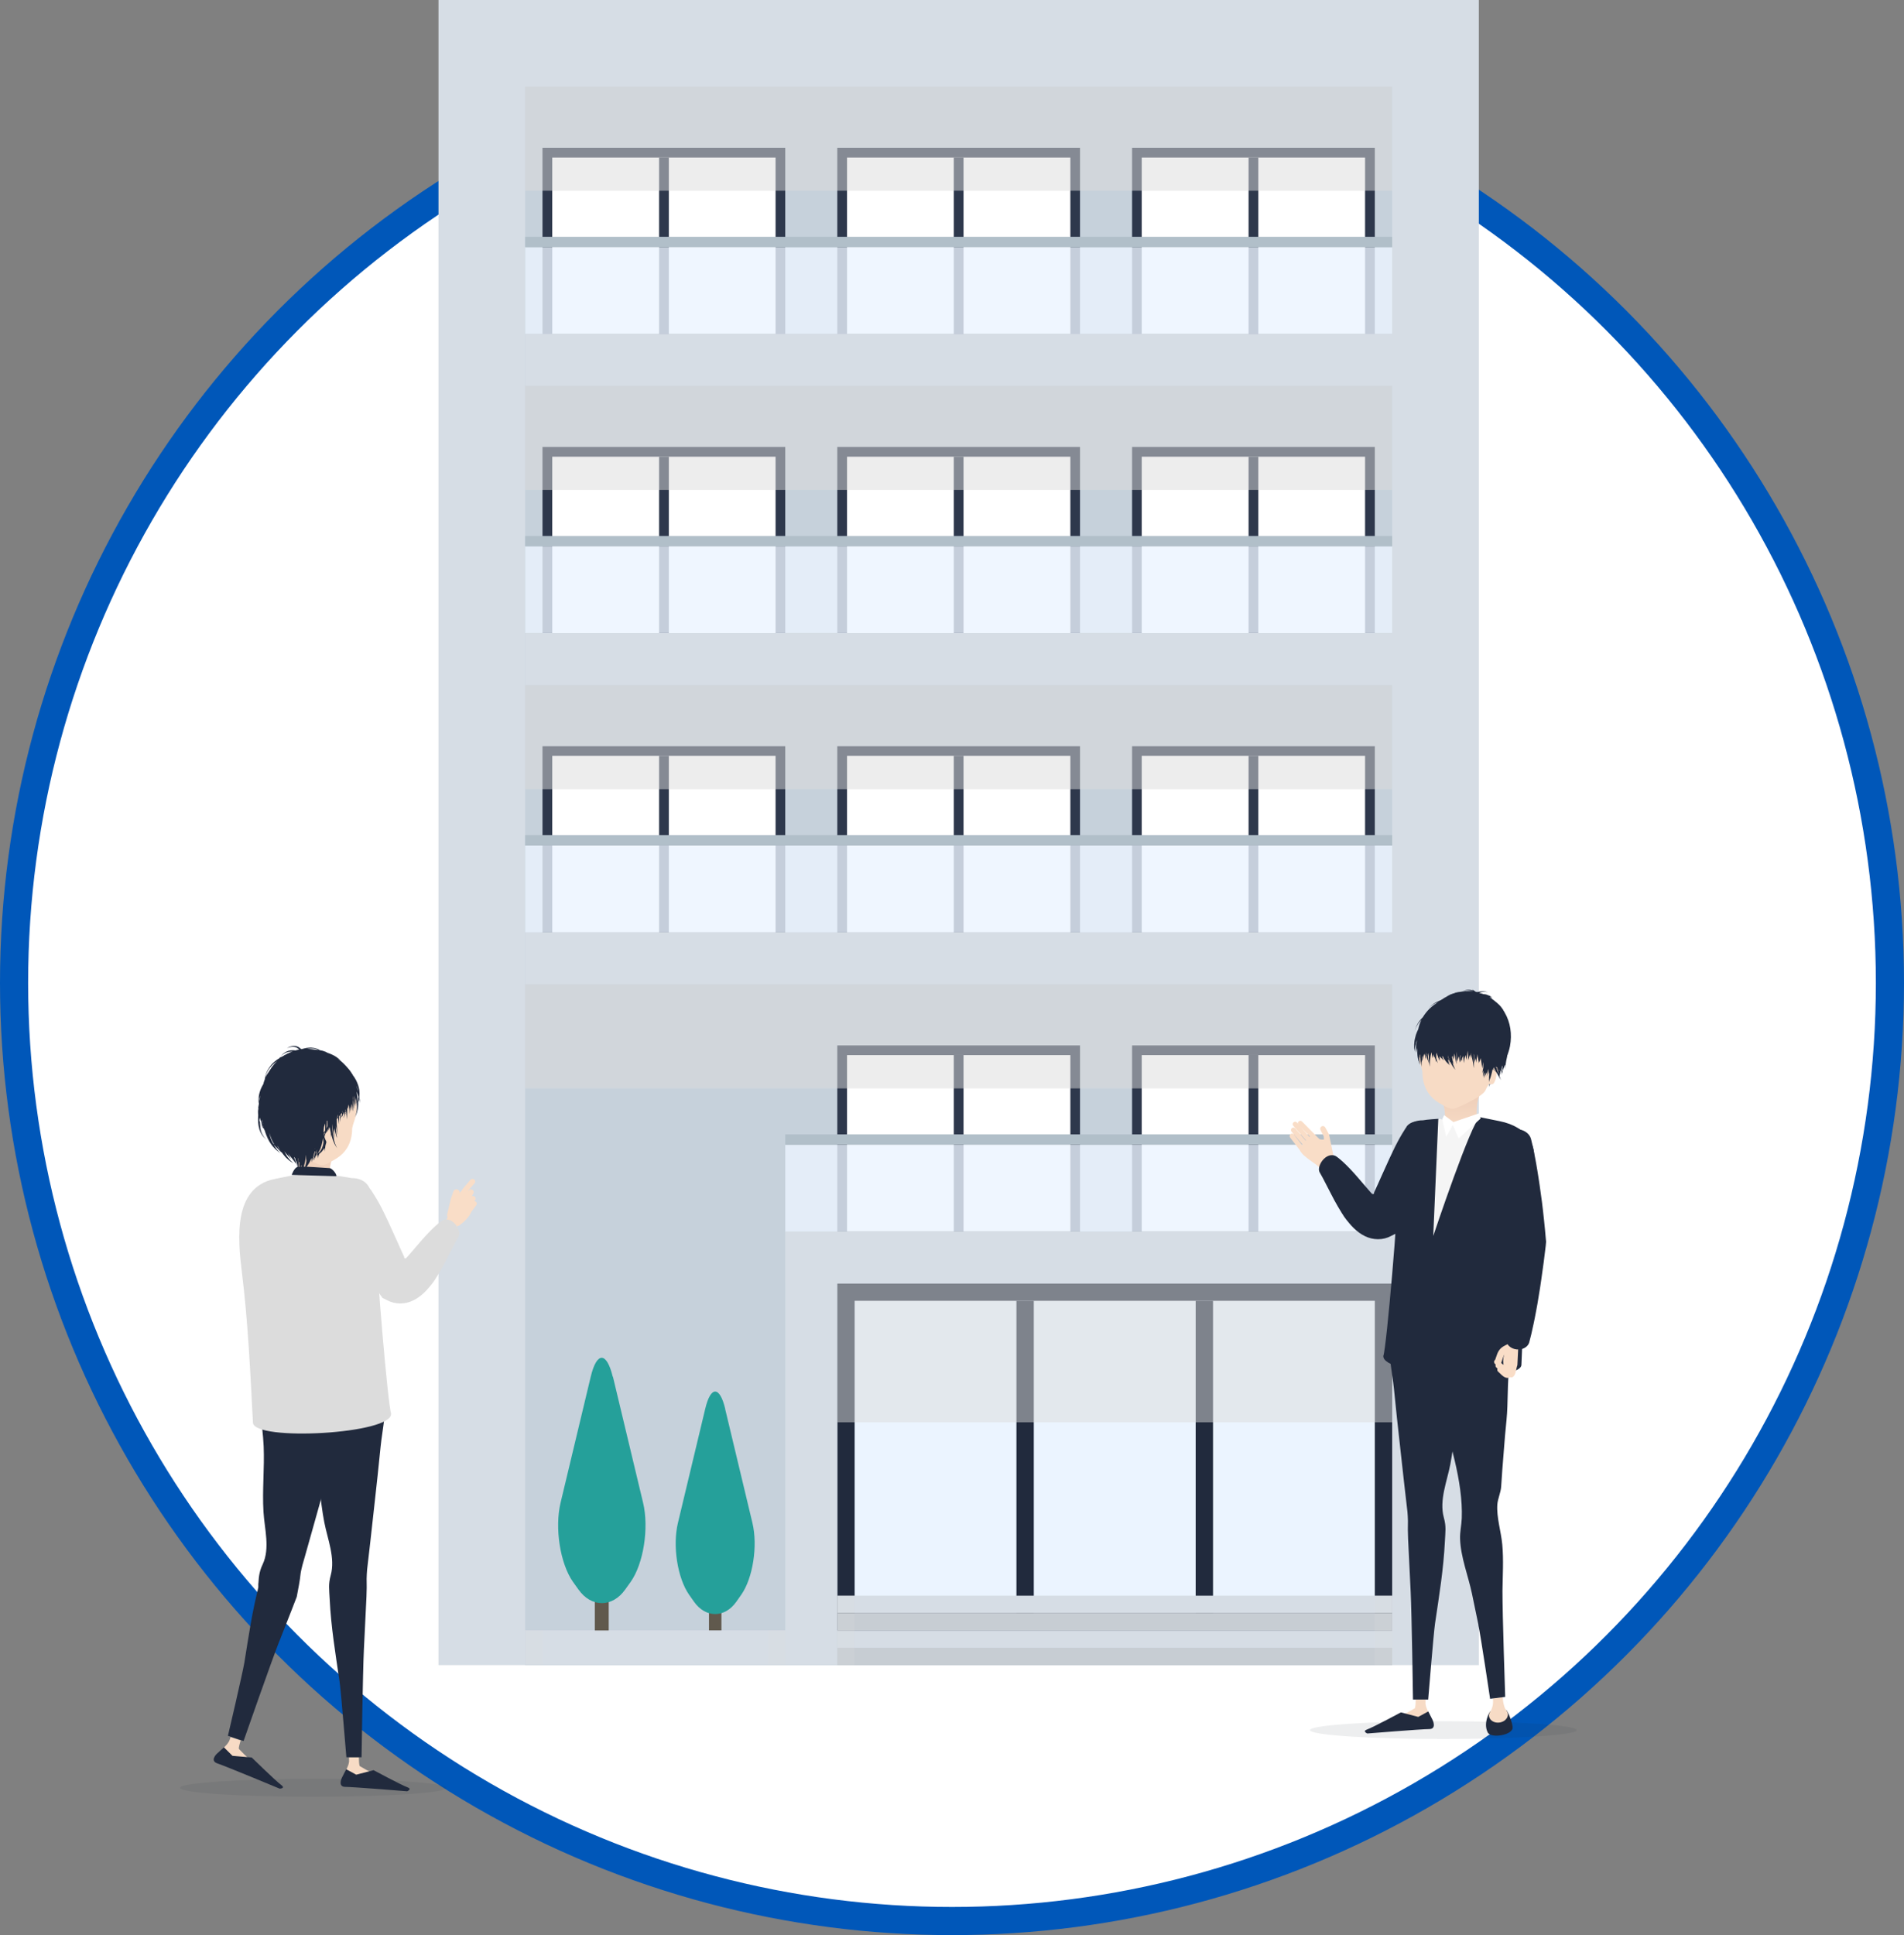
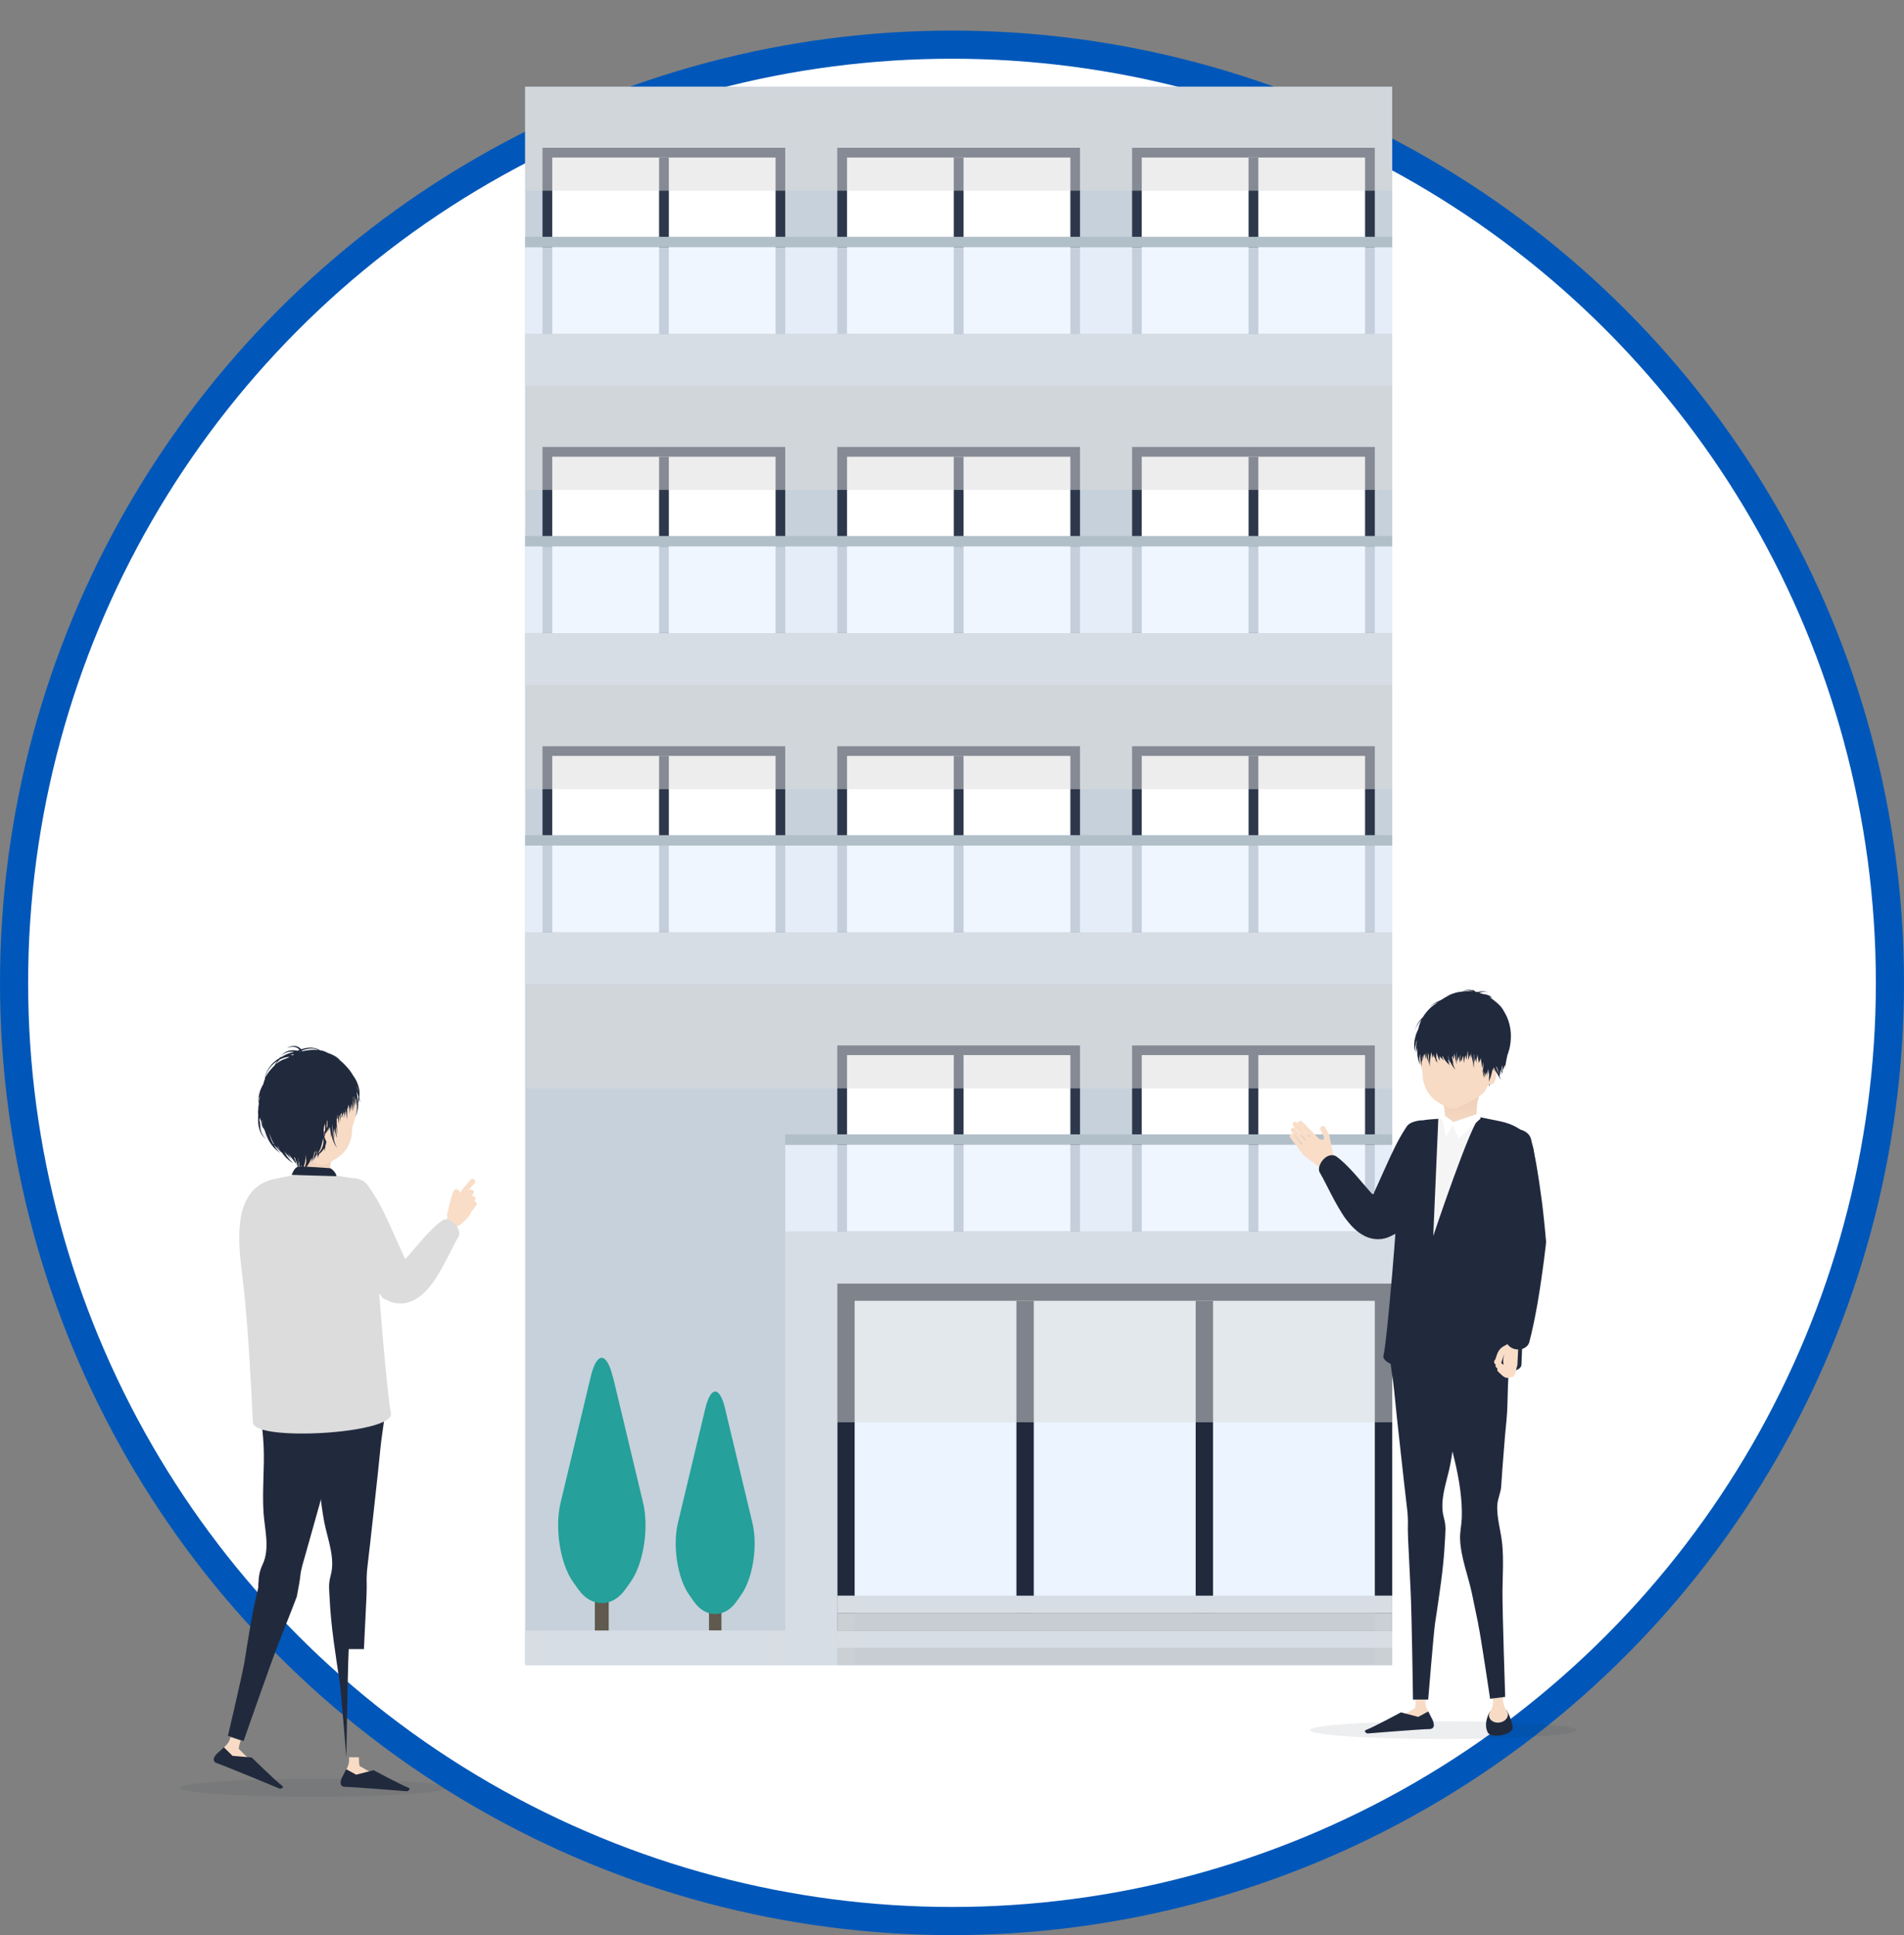
<svg xmlns="http://www.w3.org/2000/svg" xmlns:xlink="http://www.w3.org/1999/xlink" viewBox="0 0 203 206.26">
  <rect x="0" y="0" width="203" height="206.26" fill="#808080" stroke="none" />
  <defs>
    <style>.cls-1{opacity:.08;}.cls-1,.cls-2{fill:#212a3d;}.cls-3{fill:url(#linear-gradient);}.cls-4{fill:#f7dbc5;}.cls-5{fill:#f9ddc7;}.cls-6,.cls-7{fill:#ebf4ff;}.cls-8{fill:#f5f5f5;}.cls-9,.cls-10{fill:#fff;}.cls-11{fill:#b1bfc9;}.cls-12{fill:#c7cdd3;}.cls-13{fill:#dcdcdc;}.cls-14{fill:#d6dde5;}.cls-15{fill:#c6d1db;}.cls-16{fill:#2e384c;}.cls-17{fill:#60594d;}.cls-18{fill:#25a09a;}.cls-19{opacity:.2;}.cls-19,.cls-20{fill:#dcdddd;mix-blend-mode:multiply;}.cls-20{opacity:.5;}.cls-21{fill:url(#linear-gradient-2);}.cls-10{stroke:#0057b9;stroke-miterlimit:10;stroke-width:3px;}.cls-22{isolation:isolate;}.cls-7{opacity:.8;}</style>
    <linearGradient id="linear-gradient" x1="-9828.43" y1="123.98" x2="-9828.43" y2="111.92" gradientTransform="translate(9983.51)" gradientUnits="userSpaceOnUse">
      <stop offset=".3" stop-color="#f7dbc5" />
      <stop offset=".7" stop-color="#ebcab5" />
    </linearGradient>
    <linearGradient id="linear-gradient-2" x1="-445.43" y1="130.14" x2="-445.43" y2="118.07" gradientTransform="translate(-411.31) rotate(-180) scale(1 -1)" xlink:href="#linear-gradient" />
  </defs>
  <g class="cls-22">
    <g id="_レイヤー_2">
      <g id="_レイヤー_1-2">
        <g>
          <circle class="cls-10" cx="101.5" cy="104.76" r="100" />
          <g>
            <g>
-               <rect class="cls-14" x="46.75" width="110.92" height="177.48" />
              <rect class="cls-15" x="55.99" y="9.24" width="92.44" height="168.23" />
              <rect class="cls-12" x="89.27" y="175.63" width="59.16" height="1.85" />
              <rect class="cls-14" x="89.27" y="173.78" width="59.16" height="1.85" />
              <rect class="cls-14" x="55.99" y="173.78" width="27.73" height="3.7" />
              <g>
                <rect class="cls-19" x="55.99" y="173.78" width="1.85" height="3.7" />
                <rect class="cls-19" x="81.88" y="173.78" width="1.85" height="3.7" />
              </g>
              <rect class="cls-2" x="89.27" y="136.81" width="59.16" height="36.97" />
              <rect class="cls-6" x="91.12" y="138.65" width="55.46" height="33.28" />
              <g>
                <rect class="cls-2" x="108.37" y="138.65" width="1.85" height="33.28" />
                <rect class="cls-2" x="127.48" y="138.65" width="1.85" height="33.28" />
              </g>
              <rect class="cls-14" x="83.72" y="131.26" width="5.55" height="46.22" />
              <rect class="cls-20" x="89.27" y="136.81" width="59.16" height="14.79" />
              <rect class="cls-16" x="89.27" y="15.75" width="25.88" height="19.83" />
              <g>
                <rect class="cls-16" x="89.27" y="111.43" width="25.88" height="19.83" />
                <rect class="cls-9" x="90.31" y="112.46" width="23.81" height="18.8" />
                <rect class="cls-16" x="101.69" y="112.46" width="1.04" height="18.8" />
              </g>
              <g>
                <rect class="cls-16" x="89.27" y="79.54" width="25.88" height="19.83" />
                <rect class="cls-9" x="90.31" y="80.57" width="23.81" height="18.8" />
                <rect class="cls-16" x="101.69" y="80.57" width="1.04" height="18.8" />
              </g>
              <g>
                <rect class="cls-16" x="57.84" y="79.54" width="25.88" height="19.83" />
                <rect class="cls-9" x="58.88" y="80.57" width="23.81" height="18.8" />
                <rect class="cls-16" x="70.27" y="80.57" width="1.04" height="18.8" />
              </g>
              <g>
                <rect class="cls-16" x="89.27" y="47.64" width="25.88" height="19.83" />
                <rect class="cls-9" x="90.31" y="48.68" width="23.81" height="18.8" />
                <rect class="cls-16" x="101.69" y="48.68" width="1.04" height="18.8" />
              </g>
              <rect class="cls-9" x="90.31" y="16.79" width="23.81" height="18.8" />
              <rect class="cls-16" x="101.69" y="16.79" width="1.04" height="18.8" />
              <g>
                <g>
                  <rect class="cls-16" x="57.84" y="15.75" width="25.88" height="19.83" />
                  <rect class="cls-9" x="58.88" y="16.79" width="23.81" height="18.8" />
                  <rect class="cls-16" x="70.27" y="16.79" width="1.04" height="18.8" />
                </g>
                <g>
                  <rect class="cls-16" x="57.84" y="47.64" width="25.88" height="19.83" />
                  <rect class="cls-9" x="58.88" y="48.68" width="23.81" height="18.8" />
                  <rect class="cls-16" x="70.27" y="48.68" width="1.04" height="18.8" />
                </g>
              </g>
              <g>
                <g>
                  <rect class="cls-16" x="120.7" y="111.43" width="25.88" height="19.83" />
                  <rect class="cls-9" x="121.73" y="112.46" width="23.81" height="18.8" />
                  <rect class="cls-16" x="133.12" y="112.46" width="1.04" height="18.8" />
                </g>
                <g>
                  <rect class="cls-16" x="120.7" y="79.54" width="25.88" height="19.83" />
                  <rect class="cls-9" x="121.73" y="80.57" width="23.81" height="18.8" />
                  <rect class="cls-16" x="133.12" y="80.57" width="1.04" height="18.8" />
                </g>
                <g>
                  <rect class="cls-16" x="120.7" y="47.64" width="25.88" height="19.83" />
                  <rect class="cls-9" x="121.73" y="48.68" width="23.81" height="18.8" />
                  <rect class="cls-16" x="133.12" y="48.68" width="1.04" height="18.8" />
                </g>
                <g>
                  <rect class="cls-16" x="120.7" y="15.75" width="25.88" height="19.83" />
                  <rect class="cls-9" x="121.73" y="16.79" width="23.81" height="18.8" />
                  <rect class="cls-16" x="133.12" y="16.79" width="1.04" height="18.8" />
                </g>
              </g>
              <rect class="cls-14" x="83.72" y="131.26" width="73.95" height="5.55" />
              <rect class="cls-14" x="55.99" y="99.37" width="92.44" height="5.55" />
              <rect class="cls-20" x="55.99" y="104.92" width="92.44" height="11.09" />
              <rect class="cls-14" x="55.99" y="67.48" width="92.44" height="5.55" />
              <rect class="cls-20" x="55.99" y="73.03" width="92.44" height="11.09" />
              <rect class="cls-14" x="55.99" y="35.59" width="92.44" height="5.55" />
              <rect class="cls-20" x="55.99" y="41.13" width="92.44" height="11.09" />
              <rect class="cls-20" x="55.99" y="9.24" width="92.44" height="11.09" />
              <rect class="cls-7" x="83.72" y="122.02" width="64.71" height="9.24" />
              <rect class="cls-7" x="55.99" y="90.13" width="92.44" height="9.24" />
              <rect class="cls-7" x="55.99" y="58.23" width="92.44" height="9.24" />
              <rect class="cls-7" x="55.99" y="26.34" width="92.44" height="9.24" />
              <g>
                <rect class="cls-11" x="83.72" y="120.91" width="64.71" height="1.11" />
                <rect class="cls-11" x="55.99" y="89.02" width="92.44" height="1.11" />
                <rect class="cls-11" x="55.99" y="57.13" width="92.44" height="1.11" />
                <rect class="cls-11" x="55.99" y="25.24" width="92.44" height="1.11" />
              </g>
              <rect class="cls-14" x="89.27" y="170.08" width="59.16" height="1.85" />
              <rect class="cls-12" x="89.27" y="171.93" width="59.16" height="1.85" />
              <g>
                <rect class="cls-19" x="89.27" y="170.08" width="1.85" height="7.4" />
                <rect class="cls-19" x="146.58" y="170.08" width="1.85" height="7.4" />
              </g>
              <rect class="cls-17" x="63.42" y="166.6" width="1.48" height="7.19" />
              <path class="cls-18" d="M65.33,146.75c-.65-2.7-1.71-2.7-2.35,0l-3.21,13.41c-.65,2.7-.05,6.5,1.32,8.45l.58,.81c1.37,1.94,3.62,1.94,4.99,0l.58-.81c1.37-1.94,1.97-5.75,1.32-8.45l-3.21-13.41Z" />
              <rect class="cls-17" x="75.59" y="169.31" width="1.33" height="4.47" />
              <path class="cls-18" d="M77.32,150.16c-.59-2.45-1.55-2.45-2.13,0l-2.91,12.16c-.59,2.45-.05,5.89,1.19,7.66l.52,.74c1.24,1.76,3.28,1.76,4.52,0l.52-.74c1.24-1.76,1.78-5.21,1.19-7.66l-2.91-12.16Z" />
            </g>
            <g>
              <g>
                <path class="cls-1" d="M168.09,184.41c0,.52-6.36,.95-14.21,.95s-14.21-.42-14.21-.95,6.36-.95,14.21-.95,14.21,.42,14.21,.95Z" />
                <g>
                  <path class="cls-4" d="M158.91,182.57s-.02,.04-.05,.11c-.02,.06-.06,.16-.08,.25-.02,.09-.04,.18-.04,.26,0,.08,.02,.14,.06,.18,.07,.09,.18,.15,.34,.15,.16,0,.35-.02,.51,0,.08,0,.16,.02,.25,.02,.08,0,.17,0,.25,0,.17,0,.32-.01,.46-.02,.24-.02,.26-.66,.12-.83-.04-.05-.09-.11-.14-.17-.05-.06-.1-.1-.16-.15-.11-.09-.19-.23-.29-.33-.09-.1-.22-.14-.35-.14-.06,0-.14,.02-.22,.06-.08,.05-.17,.11-.25,.17-.08,.07-.17,.15-.22,.19-.06,.06-.09,.09-.09,.09-.04,.04-.08,.09-.1,.14Z" />
                  <path class="cls-2" d="M161.27,184.1c.1,.83-2.3,1.24-2.65,.56-.52-1.01,.21-2.24,.28-2.25,.04,.09,.08,.29,.08,.29l1.61-.17s.03-.06-.02-.28c.12,.05,.6,1.02,.71,1.85Z" />
                  <path class="cls-4" d="M160.36,181.82c.09,.29,.2,.43,.2,.43l.08,.11c.17,.24,.18,.55-.02,.82-.29,.4-.9,.55-1.38,.34-.48-.21-.63-.71-.34-1.11,0,0,.03-.04,.07-.12,.04-.08,.1-.2,.14-.35,.07-.23,.1-.54,.06-.91l1.05-.13c.02,.39,.07,.7,.15,.92Z" />
                  <path class="cls-2" d="M157.63,173.21c-.22-1.06-.45-2.17-.69-3.33-.4-1.91-1.2-3.88-1.27-5.84-.03-.74,.15-1.45,.18-2.21,.15-3.87-1.34-8.56-2.52-12.22-.99-3.11-4.07-6.88-1.76-10.2,1.02-1.46,3.2-2.38,5.2-2.27,1.98,.11,3.66,1.13,4.39,2.61,.88,1.79,.04,3.96-.22,5.83-.26,1.94-.13,3.85-.32,5.79-.05,.54-.11,1.1-.16,1.68-.04,.57-.09,1.15-.14,1.75-.1,1.19-.19,2.41-.27,3.66-.04,.62-.36,1.28-.41,1.91-.09,1.38,.4,2.86,.53,4.27,.15,1.64,.04,3.29,.02,4.94,0,1.18,.06,3.97,.14,6.49,.08,2.51,.15,4.75,.15,4.8l-1.61,.2c0-.06-.27-1.76-.54-3.57-.28-1.82-.59-3.75-.71-4.28Z" />
                </g>
                <g>
                  <path class="cls-4" d="M151.98,181.53c0,.11,.03,.21,.05,.3,.02,.09,.04,.18,.08,.25,.11,.3,.23,.52,.23,.52,.14,.47,.3,.83-.14,1.12-.44,.29-1.08,.23-1.43-.14-.23-.24-.27-.55-.15-.82l.1-.21s.07-.16,.14-.46c.05-.23,.08-.55,.08-.95h1.05c0,.14-.01,.27,0,.38Z" />
                  <path class="cls-4" d="M152.36,182.7s0,.04,0,.13c0,.07-.02,.18-.04,.28-.05,.21-.16,.42-.35,.5-.18,.11-.42,.18-.7,.2-.28,.02-.58,0-.87,.04-.15,.01-.29,.03-.44,.04-.14,.01-.29,.01-.43,.02-.28,0-.54,.01-.77,.01-.45,0-.76-.02-.76-.02-.06,0-.1-.05-.1-.1,0-.03,.02-.05,.04-.06,0,0,.24-.17,.6-.39,.18-.11,.4-.24,.63-.37,.12-.07,.23-.14,.36-.2,.12-.07,.25-.12,.38-.18,.26-.11,.5-.28,.73-.4,.39-.23,.49-.26,.71-.27,.22-.02,.44,.17,.63,.32,.09,.07,.18,.14,.23,.2,.06,.06,.09,.1,.09,.1,.04,.05,.06,.1,.06,.16Z" />
                  <path class="cls-2" d="M149.36,182.52s-3,1.61-3.58,1.81c-.58,.2,0,.44,0,.44,0,0,5.78-.47,6.6-.47s.37-.95,.37-.95l-.47-.93-1.07,.58-1.85-.48Z" />
                  <path class="cls-2" d="M150.4,169.62c-.06-1.2-.12-2.44-.18-3.69-.06-1.26-.15-2.54-.11-3.81,0-.32-.03-.64-.05-.96-.04-.32-.07-.64-.11-.96-.07-.64-.15-1.27-.22-1.9-.14-1.26-.28-2.5-.41-3.7-.27-2.4-.51-4.64-.7-6.57-.33-3.38-2.49-11.24,4.63-10.83,2.89,.17,4.2,1.75,3.98,4.06-.25,2.58-1.2,5.22-1.65,7.79-.41,2.33-.5,4.7-.95,7.03-.35,1.82-1.2,3.83-.69,5.68,.27,.98,.16,1.49,.11,2.55-.14,2.92-.62,5.84-1.05,8.74-.08,.55-.26,2.54-.42,4.42-.16,1.87-.31,3.62-.31,3.68h-1.62c0-.06-.04-2.34-.08-4.91-.05-2.57-.11-5.42-.17-6.62Z" />
                </g>
                <path class="cls-3" d="M158.73,114.96s-.02,.02-.06,.07c-.03,.04-.09,.11-.15,.19-.12,.16-.28,.4-.43,.67-.07,.14-.14,.28-.21,.43-.06,.15-.13,.31-.18,.48-.05,.17-.1,.35-.14,.53-.04,.18-.07,.36-.09,.55-.02,.19-.04,.38-.04,.56,0,.18,0,.38,0,.56,0,.18,.03,.35,.04,.54,.02,.18,.04,.34,.07,.5,.02,.18,.05,.34,.07,.49,.01,.08,.03,.13,.04,.22,0,.08,.01,.16,.02,.23,.02,.28,.04,.46,.04,.46l.25,2.26c.23,2.09-1.28,3.97-3.37,4.2s-3.97-1.28-4.2-3.37c-.22-2.03,1.2-3.86,3.19-4.18,0,0,.05,0,.13-.04,.02,0,.04-.02,.06-.03,.02,0,.04-.06,.06-.09,.04-.08,.08-.17,.12-.27,.03-.12,.06-.25,.08-.39,.02-.14,.03-.3,.03-.46,0-.17,0-.33-.02-.51-.02-.18-.04-.36-.08-.54-.04-.18-.07-.37-.13-.55-.05-.18-.11-.36-.17-.54-.06-.18-.13-.35-.21-.52-.07-.16-.15-.33-.23-.46-.15-.28-.31-.51-.44-.67-.06-.08-.12-.14-.15-.19-.04-.04-.06-.07-.06-.07-1.56-1.68-1.46-4.31,.22-5.87,1.68-1.56,4.31-1.46,5.87,.22,1.46,1.58,1.47,3.99,.07,5.57v.02Z" />
                <g>
                  <path class="cls-5" d="M142.16,123.13l-.44-2.1-.02-.08v-.03s-.4-.74-.4-.74c-.07-.14-.25-.2-.39-.12-.14,.07-.2,.25-.12,.39l.38,.74-.03-.1,.08,2.14v.02c.01,.26,.23,.47,.49,.46,.26,0,.47-.23,.46-.49,0-.03,0-.06-.01-.08Z" />
                  <path class="cls-5" d="M140.66,122.04c.07,0,.13-.02,.18-.08,.1-.1,.1-.27,0-.37l-2.02-2.05c-.1-.1-.27-.1-.37,0-.1,.1-.1,.27,0,.37l2.02,2.05c.05,.05,.12,.08,.18,.08Z" />
                  <path class="cls-5" d="M140.17,122.47c.06,0,.12-.02,.17-.06,.11-.09,.12-.26,.02-.37l-2.08-2.39c-.09-.11-.26-.12-.37-.02-.11,.09-.12,.26-.02,.37l2.08,2.39c.05,.06,.12,.09,.2,.09Z" />
                  <path class="cls-5" d="M139.75,122.88c.06,0,.12-.02,.17-.06,.11-.09,.12-.26,.03-.37l-1.85-2.17c-.09-.11-.26-.12-.37-.03-.11,.09-.12,.26-.03,.37l1.85,2.17c.05,.06,.12,.09,.2,.09Z" />
                  <path class="cls-5" d="M139.17,123.2c.06,0,.11-.02,.16-.05,.11-.09,.14-.25,.05-.37l-1.42-1.85c-.09-.11-.25-.14-.36-.05-.11,.09-.14,.25-.05,.37l1.42,1.85c.05,.07,.13,.1,.21,.1Z" />
                  <path class="cls-5" d="M141.67,121.76c-.24-.7-.95,.21-1.52-.85-.56,0-1.71,1.49-1.5,1.81,.53,.75,1.53,1.21,1.96,1.67,.43,.46,1.08-1.01,1.08-1.01,0,0,.14-1.13-.02-1.62Z" />
                </g>
                <path class="cls-2" d="M149.98,120.08s-.05,.07-.14,.21c-.09,.13-.2,.31-.35,.56-.28,.47-.65,1.14-1.02,1.94-.19,.39-.39,.82-.59,1.27-.2,.44-.41,.91-.63,1.39-.1,.24-.21,.48-.32,.72-.11,.24-.22,.48-.33,.72l-.08,.18s-.01,.03-.02,.04h0s0,.01,0,.02c0,0,0,.01,0,.02,0,.02,0,.07-.02,.09-.02,.03-.06,.04-.12,.03h-.05s-.01-.02-.02-.02c-.01-.01-.04-.04-.06-.06l-.12-.13c-.16-.18-.32-.36-.47-.54-.31-.37-.62-.72-.91-1.06-.58-.67-1.12-1.23-1.54-1.61-.41-.38-.69-.57-.69-.57-.22-.16-.51-.19-.79-.11-.28,.09-.54,.29-.75,.57-.32,.45-.42,.92-.27,1.2,0,0,.13,.23,.35,.63,.22,.41,.53,1.02,.92,1.78,.2,.38,.41,.8,.68,1.25,.13,.22,.27,.46,.42,.7l.12,.18,.06,.1s.06,.09,.1,.15c.15,.2,.3,.41,.47,.6,.65,.8,1.48,1.46,2.39,1.67,.46,.11,.96,.12,1.44,0,.12-.03,.23-.07,.35-.11,.1-.04,.2-.09,.3-.14l.3-.15,.15-.07s.05-.02,.07-.04l.06-.08c.31-.45,.64-.87,.91-1.38,.14-.25,.28-.49,.42-.74,.03-.06,.06-.12,.09-.18l.08-.16,.1-.21c.14-.28,.26-.55,.38-.82,.12-.27,.23-.53,.33-.8,.21-.52,.39-1.02,.56-1.5,.17-.47,.32-.92,.45-1.33,.27-.82,.47-1.48,.61-1.93,.13-.42,.2-.67,.2-.67,.02-.07,.03-.13,.02-.21,0-.08-.02-.12-.04-.19-.02-.07-.06-.14-.1-.21l-.06-.12-.08-.09c-.24-.26-.47-.69-.82-1.01-.15-.14-.32-.24-.5-.29-.18-.06-.4-.05-.59,0-.18,.02-.35,.09-.5,.18-.04,.02-.08,.05-.12,.08-.03,.02-.06,.05-.09,.08-.06,.05-.11,.11-.16,.18Z" />
                <path class="cls-8" d="M154.69,119.72l-1.14-.47s-.88,.36-1.18,.38c-.64,.12-2.12,5.26-1.98,6.54,.15,1.28-.13,6.96-.41,7.74-.21,2.17,8.33,1.81,8.54-.19,.2-2.01,2.1-6.88,2.7-9.11,.6-2.24-.32-4.72-1.89-5.09-.57-.13-1.23-.29-1.84-.43-.76,.25-2.8,.63-2.8,.63Z" />
                <path class="cls-2" d="M152.81,131.74l.54-12.49s-1.29,.08-1.63,.16c-2.96,0-2.36,3.65-2.72,7.38,.16,1.28-1.18,16.94-1.51,17.72-.24,2.17,14.61,2.98,14.72,.97,.19-3.55,.49-18.74,1.17-20.94,.69-2.24-.38-4.42-3.51-5.04-.64-.13-1.39-.28-2.07-.42-.85,.26-4.99,12.66-4.99,12.66Z" />
                <path class="cls-2" d="M157.62,105.78c-3.09-.75-5.65,1.83-5.93,3.46,3.55-2.76,7.29,1.27,6.8,3.93,.13,.82,.47,2.15,.23,2.72,.66-1.56,1.92-2.54,2.27-4.37,.49-2.62-.84-5.01-3.38-5.73Z" />
                <g>
                  <path class="cls-4" d="M155.52,107.06c-3.22,.09-4.17,2.72-4.32,4.26-.15,1.54,.3,2.09,.45,2.89,.01,2.64,1.78,3.33,2.35,3.68,.57,.35,.91,.37,1.33,.19,.41-.18,2.8-1.2,3.07-1.92,.33-.87,2.27-2.48,2.26-4.91-.01-2.81-1.9-4.29-5.12-4.2Z" />
                  <path class="cls-4" d="M158.21,113.73s.66-1.1,1.09-.4c.43,.7,.26,1.6,0,2.07-.26,.47-1.09-.13-1.09-.13v-1.54Z" />
                </g>
                <g>
                  <path class="cls-5" d="M162.43,142.67l-.55,.79-.1,2.04c-.13,.34-.15,.98-.42,1.22-.32,.29-.77-.18-.89-.47-.16-.39-.1-.27-.19-.96-.09-.69,.25-1.48,.76-2.74,.08-.31,.16-.6,.13-.62,0,0,1.25,.73,1.25,.73Z" />
                  <path class="cls-5" d="M160.13,145.95c.06,.04,.13,.12,.2,.2v.07s-.2-.27-.2-.27Z" />
                </g>
                <path class="cls-5" d="M160.73,146.87c.13,0,.26-.05,.4-.17,.23-.21,.31-.59,.38-.93,.03-.15,.06-.29,.1-.39,.05-.13-.02-.29-.15-.34-.14-.05-.29,.02-.34,.15-.05,.14-.09,.3-.12,.47-.05,.25-.12,.55-.23,.65-.07,.06-.15,.03-.47-.29-.08-.08-.16-.16-.24-.23-.11-.09-.28-.07-.37,.05-.09,.11-.07,.28,.05,.37,.05,.04,.12,.11,.19,.18,.18,.18,.47,.48,.8,.48Z" />
                <path class="cls-5" d="M160.54,146.43c.13,0,.26-.05,.4-.17,.23-.21,.31-.59,.38-.93,.03-.15,.06-.29,.1-.39,.05-.13-.02-.29-.15-.34-.14-.05-.29,.02-.34,.15-.05,.14-.09,.3-.12,.47-.05,.24-.12,.55-.23,.65-.07,.06-.15,.03-.47-.29-.08-.08-.16-.16-.24-.23-.11-.09-.28-.07-.37,.05-.09,.11-.07,.28,.05,.37,.05,.04,.12,.11,.19,.18,.18,.18,.47,.48,.8,.48Z" />
                <path class="cls-5" d="M160.39,146.03c.13,0,.26-.05,.4-.17,.22-.2,.29-.66,.38-1.34,.03-.25,.07-.53,.11-.63,.05-.13-.02-.29-.15-.34-.14-.05-.28,.02-.34,.15-.06,.16-.09,.42-.14,.75-.04,.32-.12,.91-.22,1.02-.06,.06-.15,.03-.47-.29-.08-.08-.16-.16-.24-.23-.11-.09-.28-.07-.37,.05-.09,.11-.07,.28,.05,.37,.05,.04,.12,.11,.19,.18,.18,.18,.47,.48,.8,.48Z" />
                <polygon class="cls-9" points="157.69 118.67 154.96 119.6 153.97 118.86 153.77 119.29 154.19 121.17 154.9 119.91 155.52 121.34 157.86 119.22 157.69 118.67" />
                <path class="cls-5" d="M159.72,145.51c.14,0,.28-.09,.33-.23,.04-.11,.08-.22,.12-.34,.07-.24,.15-.48,.26-.63,.13-.18,.4-.3,.67-.42,.15-.07,.31-.14,.45-.22,.17-.1,.22-.32,.12-.49-.1-.17-.32-.22-.49-.12-.11,.06-.24,.12-.38,.19-.33,.15-.71,.32-.95,.65-.18,.24-.28,.56-.37,.84-.03,.11-.07,.21-.1,.3-.07,.18,.02,.39,.2,.46,.04,.02,.09,.02,.13,.02Z" />
                <path class="cls-2" d="M159.81,121.82s-.01,.34,0,.93c0,.59,.02,1.43,.08,2.44,.03,.5,.06,1.05,.11,1.62,.04,.58,.09,1.18,.15,1.81,.06,.63,.13,1.27,.21,1.93,.04,.33,.08,.66,.12,.99l.06,.5,.03,.25,.02,.12s0,.02,0,.02h0s0,0,0,0h0s0,0,0,0c0,0,0,0,0,0v.03s-.02,.25-.02,.25l-.03,.49c-.01,.33-.03,.65-.04,.97-.03,.64-.05,1.28-.06,1.89-.02,.63-.01,1.24-.02,1.82,0,.58,0,1.13,.01,1.63,.02,1.01,.06,1.86,.09,2.45,.04,.59,.07,.93,.07,.93,.06,.55,.66,.98,1.34,.95,.55-.02,.99-.34,1.11-.75,0,0,.09-.33,.23-.91,.13-.58,.32-1.41,.5-2.4,.09-.5,.2-1.04,.28-1.61,.09-.57,.2-1.17,.28-1.8,.09-.61,.17-1.24,.26-1.87,.04-.32,.08-.64,.12-.97l.06-.49,.03-.24,.04-.45c0-.07-.01-.14-.02-.2-.04-.37-.07-.74-.1-1.11-.03-.33-.07-.66-.1-.99-.07-.66-.14-1.3-.22-1.93-.08-.62-.17-1.23-.25-1.8-.08-.57-.17-1.11-.25-1.61-.16-1-.33-1.82-.46-2.4-.12-.58-.21-.91-.21-.91-.2-.75-1.12-1.2-2.05-1-.8,.17-1.36,.75-1.38,1.39Z" />
                <path class="cls-2" d="M150.8,111.85c.01,.15,.02,.23,.02,.23,0,0,0-.08,.02-.23,0-.07,.02-.16,.04-.26,.02-.1,.04-.21,.07-.33,0,0,0-.01,0-.02,0,.06,0,.11,0,.16,0,.11,0,.18,0,.18,0,0,0-.07,.01-.18,0-.06,0-.13,.01-.21,0-.01,0-.02,0-.03,.03-.1,.07-.21,.11-.31-.06,.3-.1,.58-.11,.81-.01,.17,0,.31,0,.4,0,.1,0,.15,0,.15,0,0,.01-.05,.04-.15,.03-.09,.04-.22,.1-.38-.02,.4,0,.79,.06,1.09,.01,.08,.03,.15,.05,.22,0,.06,0,.1,0,.1,0,0,0-.02,.02-.07,0,.02,0,.04,.01,.06,.02,.09,.05,.17,.07,.23,.05,.13,.07,.2,.07,.2,0,0-.01-.07-.03-.21-.01-.06-.02-.14-.03-.24,0-.09-.01-.19-.01-.31,0-.03,0-.06,0-.09,0-.02,0-.03,.01-.05,0,0,0,0,0,.01,.03,.14,.05,.22,.05,.22,0,0,0-.08,0-.23,0-.05,0-.1,0-.16,0-.02,.01-.04,.02-.07,.01,.03,.02,.07,.03,.1,0,.15,.01,.3,.02,.43,.01,.25,.06,.45,.08,.59,.02,.14,.03,.22,.03,.22,0,0,0-.08,0-.22,0-.1,0-.24,.02-.39,.01,.07,.02,.1,.02,.1,0,0,0-.06-.01-.17,0,0,0-.02,0-.03,.02,.07,.03,.11,.03,.11,0,0,0-.06,0-.17,0,0,0-.02,0-.03,.04,.09,.06,.14,.06,.14,0,0,0-.06-.03-.15,0-.05-.02-.12-.03-.2,0-.06,.02-.14,.03-.2,.02,.26,.03,.44,.03,.44,0,0,.05-.18,.12-.46,.01-.06,.03-.12,.05-.18,.01,.03,.02,.07,.03,.09,.03,.08,.04,.13,.04,.13,0,0,0-.05,0-.14,0-.01,0-.03,0-.04,0,.05,.02,.1,.03,.14,0,0,0,0,0,.01,0,.05,0,.1,0,.15,0,.21,0,.35,0,.35,0,0,.01-.13,.03-.34,0,.01,0,.02,0,.03,.03,.12,.04,.18,.04,.18,0,0,0-.07,0-.19,0-.06,0-.13,0-.2,.04,.06,.07,.1,.07,.1,0,0-.02-.06-.07-.16,0-.07,0-.14,.01-.23,0-.02,0-.03,0-.05,.03,.23,.04,.45,.1,.61,.05,.19,.08,.31,.08,.31,0,0-.02-.13-.05-.32,0,0,0,0,0,0,0,.02,.01,.05,.02,.07,0,.08,.01,.12,.01,.12,0,0,0-.02,0-.06,.02,.09,.05,.17,.08,.24,.06,.15,.09,.24,.09,.24,0,0-.02-.09-.05-.25-.02-.08-.04-.18-.05-.29-.01-.11-.03-.24-.03-.37,0,0,0-.02,0-.02,0-.06,.02-.12,.03-.18,.02,.13,.05,.24,.07,.32,0,.1,0,.2,.01,.29,0,.26,.04,.47,.06,.62,.02,.15,.03,.23,.03,.23,0,0,0-.09,.01-.24,.02-.15,0-.36,.05-.62,.02-.2,.06-.44,.12-.68,0,.02,.01,.05,.02,.07,.06,.33,.1,.57,.1,.57,0,0,.04-.19,.11-.45,0,.01,0,.02,0,.03,.04,.18,.06,.3,.06,.3,0,0,0-.03,.01-.08,.01,.03,.02,.06,.04,.09,.03,.07,.06,.14,.09,.2,.02,.06,.04,.12,.05,.17,.03,.1,.05,.16,.05,.16,0,0,0-.06,0-.16,.02,.04,.05,.08,.07,.11,.07,.1,.11,.16,.11,.16,0,0-.03-.07-.08-.18-.03-.06-.05-.13-.07-.21-.01-.04-.03-.09-.04-.14,0-.05,0-.11,0-.17,0-.13,0-.28,.02-.44,.06,.17,.11,.34,.17,.47,.02,.1,.04,.16,.04,.16,0,0,0-.04-.01-.1,0,0,0,.01,0,.02,.09,.21,.14,.35,.14,.35,0,0,0-.15,0-.38,0-.04,0-.09,0-.13,.05,.06,.1,.11,.14,.16,.07,.07,.13,.13,.19,.17,0,0,0,0,0,.01,.05,.07,.07,.11,.07,.11,0,0,0-.02-.02-.07,.05,.04,.08,.07,.08,.07,0,0-.02-.04-.06-.1-.01-.03-.04-.06-.06-.1-.02-.07-.05-.15-.06-.25,0-.01,0-.03,0-.04,.02,.02,.04,.05,.06,.07,.09,.18,.18,.34,.29,.47,.06,.09,.13,.15,.19,.22,.06,.06,.11,.11,.16,.15,.09,.08,.14,.12,.14,.12,0,0-.04-.05-.11-.15-.02-.03-.04-.06-.06-.09,0,0,.04-.08,.12-.21,0,0,0,0,0,0,.04,.09,.06,.14,.06,.14,0,0,0-.04-.01-.11,.05,.12,.11,.23,.17,.33,.04,.09,.1,.17,.15,.23,.05,.07,.09,.12,.12,.17,.07,.09,.11,.15,.11,.15,0,0-.03-.06-.07-.17-.02-.05-.05-.12-.08-.19-.03-.07-.07-.15-.09-.25-.02-.07-.04-.15-.06-.23,.02,.03,.03,.06,.04,.08,.05,.11,.09,.17,.09,.17,0,0-.02-.07-.05-.18-.03-.12-.08-.28-.11-.48,0-.03-.01-.07-.02-.11,.02-.04,.04-.09,.06-.14,0,.01,0,.03,.01,.04,.06,.24,.11,.39,.11,.39,0,0,.02-.16,.04-.41,0-.08,.02-.17,.03-.26,.03,.14,.05,.26,.08,.38l.03,.22v-.03c.07,.34,.12,.57,.12,.57,0,0,0-.57,.02-1.31v-.05c.02,.24,.04,.47,.04,.65,0,.24,0,.41,0,.41,0,0,.06-.15,.14-.38,.02-.05,.04-.1,.06-.15l.1,.65,.07-.81s.02,.08,.03,.12c0,.08-.02,.15-.03,.22-.04,.28-.07,.47-.07,.47,0,0,.07-.14,.18-.36,0,.01,0,.03,0,.04,.03,.13,.05,.21,.05,.21,0,0,0-.08,0-.21,0-.04,0-.08,0-.12,.05-.08,.09-.18,.13-.29,0,.06,.01,.12,.01,.18,.03,.37,.05,.62,.05,.62,0,0,.03-.19,.08-.48,.02-.08,.06-.21,.11-.38,0,0,0,0,0-.01,.06,.31,.1,.52,.1,.52,0,0,.05-.44,.12-.98,.03,.36,.06,.62,.06,.62,0,0,0,0,0-.02,0,.26,0,.43,0,.43,0,0,.06-.2,.15-.49,.01-.04,.02-.08,.04-.12,.02,.09,.04,.17,.06,.23,.03,.13,.05,.21,.05,.21,0,0,0-.08-.01-.21,0-.11,0-.27-.03-.45,.08,.31,.15,.59,.2,.84,.06,.25,.08,.45,.1,.6,.02,.15,.04,.23,.04,.23,0,0,0-.08,0-.23,0-.15,.02-.36,0-.61,0-.21-.01-.44-.03-.69,.01,.04,.02,.08,.04,.12l.05,.65v-.05s0,.02,0,.03c0,.13,0,.2,0,.2,0,0,.02-.07,.05-.19,.01-.05,.03-.11,.05-.18,.01,.05,.02,.07,.02,.07,0,0,0-.09,.02-.22,0,0,0-.01,0-.02,.02,.33,.04,.54,.04,.54,0,0,.04-.26,.1-.66,0-.03,0-.06,.01-.09,.05,.16,.08,.26,.08,.26,0,0-.03-.12-.07-.31,0-.03,.01-.07,.02-.1l.16,.96,.05-.32c0,.13,0,.21,0,.21,0,0,.05-.18,.13-.45,0,0,0,0,0,0,.04,.21,.08,.41,.1,.58,.04,.31,.07,.52,.07,.52,0,0,.03-.21,.08-.52,.01-.05,.02-.11,.03-.17,0,.22,0,.43,0,.63,0,.04-.01,.07-.02,.1-.02,.1-.04,.19-.05,.26-.03,.15-.04,.23-.04,.23,0,0,.03-.08,.08-.22,0-.03,.02-.06,.03-.08,0,.39,0,.66,0,.66,0,0,.08-.18,.2-.47,0,.04,0,.07,.01,.1-.04,.14-.08,.25-.1,.34-.04,.13-.06,.2-.06,.2,0,0,.03-.07,.1-.19,.05-.12,.15-.27,.23-.48,0,.08,0,.15-.01,.22-.01,.17-.02,.27-.02,.27,0,0,.02-.1,.06-.26,.02-.08,.04-.19,.07-.31,.02-.08,.03-.17,.05-.26l.06,.59,.04-.23c0,.53-.04,.88-.04,.88,0,0,.04-.14,.09-.39-.02,.14-.05,.26-.06,.36-.02,.13-.03,.21-.03,.21,0,0,.03-.07,.07-.2,.04-.13,.13-.3,.18-.53,.06-.19,.11-.42,.16-.66,.12,.11,.25,.21,.35,.29,.02,.01,.03,.03,.05,.04,0,0,.01,.02,.02,.03,.1,.19,.2,.34,.27,.47,.01,.05,.02,.09,.02,.09,0,0,0-.02,0-.06,.02,.03,.03,.06,.05,.08,.08,.14,.13,.22,.13,.22,0,0-.03-.09-.09-.23-.02-.05-.04-.11-.07-.18,0-.03,.02-.08,.03-.15,.02-.11,.07-.27,.1-.46,.04,.03,.07,.06,.1,.09,0,0,0,0,0,0-.08,.18-.12,.28-.12,.28,0,0,.06-.09,.15-.25,0,0,0,0,0,0,0,.04,0,.07-.01,.11-.02,.16-.03,.26-.03,.26,0,0,.02-.09,.07-.25,0-.02,.01-.05,.02-.07,.02,.02,.03,.03,.03,.03,0,0-.01-.02-.03-.04,.02-.06,.03-.13,.05-.2,0-.01,0-.03,.01-.05,.02-.03,.03-.07,.05-.1,.03-.06,.06-.13,.09-.2,.03-.07,.05-.14,.08-.21,0,.02,.01,.05,.02,.07-.02,.26-.03,.42-.03,.42,0,0,.02-.14,.05-.35,0,0,0,.02,0,.02,0,0,0-.01,0-.03,.02-.16,.05-.35,.09-.57,.05-.22,.1-.45,.13-.7,.01-.13,.02-.27,.02-.4,.02-.17,.04-.33,.05-.47,.02-.08,.05-.17,.07-.28,.08-.31,.12-.73,.11-1.16,0-.04,0-.07-.01-.11,.02,.1,.04,.16,.04,.16,0,0,0-.06-.03-.17,0-.04-.02-.1-.02-.16-.04-.33-.11-.65-.22-.88-.01-.04-.03-.07-.04-.11-.01-.02-.03-.04-.04-.07-.06-.15-.13-.31-.21-.46,0-.08-.02-.17-.06-.29-.03-.13-.1-.27-.19-.42-.09-.14-.21-.28-.34-.41-.09-.08-.18-.16-.27-.22-.19-.16-.4-.28-.57-.36-.02-.02-.04-.05-.07-.07,0,0-.02-.03-.05-.07-.02-.03-.05-.07-.09-.11,.04,.01,.08,.02,.11,.04,.01,0,.02,0,.04,.01,.06,.06,.1,.12,.12,.16,.03,.05,.04,.08,.04,.08,0,0-.01-.03-.03-.08-.01-.04-.04-.09-.07-.14,.06,.02,.1,.04,.1,.04,0,0-.05-.03-.13-.08,0,0,0-.01-.01-.02-.02-.03-.06-.07-.09-.1,.07,.02,.13,.06,.17,.08,.04,.02,.07,.03,.07,.03,0,0-.02-.02-.06-.04-.04-.02-.09-.07-.17-.1-.07-.04-.15-.08-.25-.11-.09-.04-.18-.07-.28-.09-.01,0-.03,0-.04,0-.22-.04-.44-.05-.6-.05-.04,0-.07,0-.11,0-.01-.01-.03-.03-.05-.04,.06-.03,.12-.05,.19-.08,.21-.07,.44-.11,.61-.09,.09,0,.15,.02,.2,.03,.05,0,.08,.01,.08,.01,0,0-.03,0-.08-.02-.05-.01-.12-.05-.2-.05-.17-.04-.41-.03-.64,.01-.1,.02-.2,.05-.3,.08-.03-.02-.05-.04-.08-.06-.02-.01-.03-.03-.05-.04-.09-.07-.17-.13-.24-.17-.07-.04-.11-.07-.11-.07,0,0,.03,.04,.09,.1,.02,.02,.03,.04,.05,.06-.04-.02-.08-.04-.13-.05-.05-.01-.1-.02-.16-.03-.04-.01-.06-.02-.06-.02,0,0,0,0,.02,.01-.22-.02-.43,0-.58,.06-.1,.03-.17,.08-.23,.1-.05,.03-.09,.04-.09,.04,0,0,.03-.01,.09-.03,.06-.02,.13-.06,.24-.08,.2-.05,.48-.04,.73,.05,.06,.02,.11,.05,.17,.08,0,0,.01,.01,.02,.02,0,.03,.02,.07,.03,.11,0,0,0,0,0,0-.01,0-.03,.01-.04,.02-.08,.03-.14,.06-.19,.08-.07-.01-.14-.03-.21-.04l.02-.1s-.04,0-.1-.01v-.07s-.04,0-.11,0c-.07,0-.18,0-.3,.01-.05,0-.1,0-.16,.01-.07,0-.14,0-.21,0-.22,0-.44,0-.6,.03-.16,.02-.27,.03-.27,.03,0,0,.11,0,.27,0,.05,0,.1,0,.16,0-.04,0-.08,0-.12,.01-.3,.05-.59,.14-.79,.25-.1,.04-.17,.11-.23,.14-.05,.04-.08,.06-.08,.06,0,0,.03-.02,.09-.05,.06-.03,.13-.08,.24-.12,.12-.05,.27-.09,.44-.12-.03,0-.06,.02-.08,.03-.21,.08-.47,.23-.76,.42,0,0,0,0,0,0-.05,.02-.1,.04-.16,.07-.07,.02-.14,.04-.21,.06-.4,.14-.79,.32-1.03,.53-.07,.04-.12,.09-.16,.14-.04,.05-.08,.09-.12,.12-.06,.07-.1,.1-.1,.1,0,0,.04-.04,.11-.1,.03-.03,.08-.07,.12-.11,.05-.04,.1-.09,.17-.13,.17-.13,.41-.24,.66-.33-.01,0-.02,.01-.03,.02-.15,.09-.31,.19-.47,.31-.08,.06-.16,.12-.24,.19-.08,.07-.16,.14-.24,.22-.26,.26-.5,.56-.7,.89-.27,.27-.49,.56-.62,.82-.05,.09-.09,.17-.11,.25-.03,.08-.06,.14-.07,.2-.03,.11-.05,.18-.05,.18,0,0,.02-.06,.06-.18,.01-.06,.04-.12,.08-.2,.03-.08,.07-.16,.13-.24,.1-.18,.26-.38,.44-.57-.16,.33-.28,.68-.35,1.02-.1,.2-.18,.4-.25,.6-.09,.32-.16,.61-.17,.87-.02,.13-.01,.25-.01,.35,0,.1,0,.19,0,.27Zm10.03-.56c.02-.14,.03-.22,.03-.22h-.02s.03-.08,.04-.11c0-.04,0-.07,0-.11,0,.13-.02,.26-.04,.37,0,.03,0,.05-.01,.08Zm-.33,2.16s0-.01,0-.02c0,.02,0,.03,0,.04,0,0,0-.02,0-.03Zm-1.81-7.25s-.01-.01-.02-.02c.06,.02,.13,.05,.18,.08-.05-.02-.1-.04-.16-.07Zm1.43,1.56c0-.05-.02-.12-.05-.18-.01-.04-.03-.08-.05-.12,.04,.05,.09,.09,.12,.14,.09,.13,.17,.26,.22,.39,.03,.09,.06,.16,.07,.23-.09-.16-.2-.32-.31-.46Zm-.05,6.31c.02-.09,.04-.26,.08-.45,.01-.02,.02-.03,.03-.05,0,.04,0,.09,0,.13,0,.14,0,.27-.01,.38,0,.01,0,.02,0,.03,0,.02-.02,.05-.03,.07-.02-.03-.04-.07-.07-.11Zm-.2,.07s0-.08,0-.13c0,0,.01,0,.02,.01,0,0,0,.02,0,.02,.02,.23,0,.42,0,.55,0,.05,0,.1,0,.13,0,0,0,0,0-.01,0-.04,0-.09,0-.15,0,0,0,0,0,0,0,0,0,0,0,0,0-.12,0-.26,0-.43Zm-.04-.86c.01,.1,.02,.19,.03,.28,0,0,0-.01,0-.02,0-.09-.01-.17-.02-.26Zm-.28-6.11s0,0-.01-.01c-.03-.05-.07-.11-.11-.16,.11,.06,.22,.14,.32,.22,.13,.12,.23,.25,.28,.38,.03,.05,.05,.09,.06,.14-.18-.23-.37-.42-.55-.56Zm.24,7.35h0s0,0,0,0h0Zm-.22-.63s.08,.06,.11,.08c.01,.06,.03,.13,.04,.18,.03,.13,.05,.24,.07,.34,0,0,0,0,0,0-.02-.06-.04-.12-.07-.18-.05-.13-.1-.28-.15-.43Zm-.02-.05c-.02-.06-.04-.11-.06-.17,.05,.05,.1,.11,.15,.15,.01,.05,.02,.08,.03,.13-.03-.03-.07-.07-.12-.11Zm-.33,.14c0-.05,.01-.13,.02-.23,.09,.19,.18,.36,.27,.52-.09-.08-.19-.18-.29-.29Zm-.05-.05s.01-.05,.01-.08c0,.05,.01,.08,.01,.11-.01-.01-.02-.02-.03-.03Zm-.55-7.65s.09,.02,.14,.03c.06,.05,.11,.09,.14,.13,.04,.04,.05,.06,.06,.06,0,0,0,0-.02-.01-.08-.07-.19-.14-.31-.21Zm0,.11s.02,0,.03,0h0s-.02,0-.03,0Zm-1.32-.34s.02-.01,.03-.02c0,0,0,0,0,0-.01,0-.02,0-.03,0Zm-2.76,7.03s-.02-.05-.04-.11c-.02-.08-.09-.18-.11-.31-.02-.06-.03-.13-.04-.2,.04,.12,.07,.24,.11,.34,.03,.09,.06,.17,.09,.24,0,.01,0,.02,0,.04Zm-.03,.16s-.04-.04-.07-.07c-.02-.07-.04-.15-.06-.26,.03,.04,.06,.07,.08,.09,.04,.05,.07,.08,.08,.09-.01,.06-.02,.11-.03,.15Zm-.2-.15s.01,0,.02,.01c.03,.05,.06,.09,.08,.12,.04,.07,.07,.1,.07,.1,0,0-.01-.04-.03-.12,0,0,0-.01,0-.01,.02,.02,.05,.04,.06,.05-.02,.09-.02,.14-.02,.14-.02-.03-.04-.06-.05-.09-.04-.06-.08-.13-.12-.21Z" />
              </g>
              <g>
                <ellipse class="cls-1" cx="33.41" cy="190.56" rx="14.21" ry=".95" />
                <path class="cls-5" d="M47.66,129.48l.41-1.71,.28-.8c.06-.16,.25-.24,.43-.18,.17,.06,.26,.22,.22,.38,.06-.07,.12-.15,.19-.23,.01-.01,.02-.02,.04-.04l.12-.2,.81-.95c.1-.11,.28-.13,.4-.03,.12,.1,.15,.27,.05,.38l-.69,.8s.02,.02,.04,.03v-.02c.09-.13,.26-.17,.4-.09,.14,.08,.19,.24,.12,.37l-.15,.26s0,.03,.02,.04c.08-.02,.18,0,.25,.05,.12,.1,.15,.27,.05,.38l-.09,.1c.05,0,.1,.02,.15,.05,.13,.09,.16,.26,.08,.38l-.54,.72s-.03,.08-.05,.11c-.28,.58-.77,.99-1.27,1.36l-.15,.03c-.17,.26-.22,.63-.56,.65-.25,.01-.72-.24-.93-.38,.03-.06,.08-.14,.09-.21,.06-.32,.19-.67,.34-1.01-.04-.07-.06-.15-.04-.23Z" />
                <g>
                  <path class="cls-4" d="M24.46,185.51c-.04,.1-.09,.19-.15,.26-.05,.08-.1,.15-.16,.21-.21,.24-.4,.41-.4,.41-.29,.39-.57,.67-.2,1.09,.37,.42,1.04,.58,1.52,.36,.31-.15,.45-.42,.41-.71l-.03-.23s-.03-.17,0-.48c.02-.24,.09-.54,.21-.91l-1.08-.36c-.03,.13-.07,.25-.12,.36Z" />
                  <path class="cls-4" d="M23.71,186.47s-.01,.04-.04,.12c-.02,.07-.04,.17-.04,.27-.02,.21,.03,.44,.2,.59,.16,.16,.38,.31,.65,.42,.28,.11,.6,.21,.88,.34,.15,.06,.29,.13,.44,.19,.15,.06,.3,.11,.44,.16,.29,.1,.56,.2,.79,.27,.47,.16,.79,.24,.79,.24,.06,.02,.12,0,.13-.06,0-.02,0-.05-.02-.07,0,0-.19-.24-.5-.57-.15-.17-.33-.36-.53-.56-.1-.1-.2-.21-.31-.31-.1-.1-.22-.2-.33-.3-.23-.19-.42-.43-.63-.62-.33-.35-.42-.41-.65-.5-.22-.1-.51,.01-.75,.08-.12,.03-.22,.07-.3,.11-.08,.04-.13,.06-.13,.06-.06,.03-.1,.07-.11,.13Z" />
                  <path class="cls-2" d="M26.84,187.33s2.58,2.52,3.12,2.91c.54,.39-.14,.41-.14,.41,0,0-5.79-2.41-6.64-2.69-.84-.28-.08-1.01-.08-1.01l.77-.71,.92,.91,2.05,.18Z" />
                  <path class="cls-2" d="M29.78,174.95c.43-1.1,.88-2.23,1.33-3.38,.18-.45,.35-.91,.53-1.37,.04-.23,.09-.47,.13-.7l.11-.59c.07-.39,.13-.79,.17-1.19,.04-.31,.13-.61,.2-.92,.09-.3,.17-.61,.26-.91,.17-.61,.34-1.21,.51-1.81,.34-1.2,.67-2.38,.99-3.52,.64-2.28,1.22-4.42,1.71-6.26,.85-3.22,4.32-10.51-3.38-11.26-3.12-.3-4.76,1.02-4.86,3.29-.11,2.54,.52,5.26,.63,7.83,.1,2.33-.16,4.64-.02,6.97,.11,1.83,.72,3.91-.09,5.62-.22,.46-.31,.81-.37,1.18-.03,.19-.05,.37-.06,.58,0,.1-.02,.21-.03,.33,0,.07,0,.08,0,.12,0,.03,0,.07,0,.1v.13s-.06,.28-.06,.28l-.12,.5c-.08,.34-.16,.68-.23,1.03-.15,.69-.28,1.38-.4,2.07-.24,1.39-.46,2.78-.68,4.16-.09,.54-.52,2.46-.93,4.26-.42,1.8-.81,3.48-.82,3.53l1.67,.55c.02-.05,.76-2.17,1.6-4.55,.84-2.38,1.79-5.02,2.22-6.11Z" />
                </g>
                <g>
                  <path class="cls-4" d="M37.22,187.69c0,.11-.03,.21-.05,.3-.02,.09-.04,.18-.08,.25-.11,.3-.23,.52-.23,.52-.14,.47-.3,.83,.14,1.12,.44,.29,1.08,.23,1.43-.14,.23-.24,.27-.55,.15-.82l-.1-.21s-.07-.16-.14-.46c-.05-.23-.08-.55-.08-.95h-1.05c0,.14,.01,.27,0,.38Z" />
                  <path class="cls-4" d="M36.84,188.86s0,.04,0,.13c0,.07,.02,.18,.04,.28,.05,.21,.16,.42,.35,.5,.19,.11,.42,.18,.7,.2,.28,.02,.58,0,.87,.04,.15,.01,.29,.03,.44,.04,.14,.01,.29,.01,.43,.02,.28,0,.54,.01,.77,.01,.45,0,.76-.02,.76-.02,.06,0,.1-.05,.1-.1,0-.03-.02-.05-.04-.06,0,0-.24-.17-.6-.39-.18-.11-.4-.24-.63-.37-.12-.07-.23-.14-.36-.2-.12-.07-.25-.12-.38-.18-.26-.11-.5-.28-.73-.4-.39-.23-.49-.26-.71-.27-.22-.02-.44,.17-.63,.32-.09,.07-.18,.14-.23,.2-.06,.06-.09,.1-.09,.1-.04,.05-.06,.1-.06,.16Z" />
                  <path class="cls-2" d="M39.83,188.68s3,1.61,3.58,1.81c.58,.2,0,.44,0,.44,0,0-5.78-.47-6.6-.47s-.37-.95-.37-.95l.47-.93,1.07,.58,1.85-.48Z" />
-                   <path class="cls-2" d="M38.8,175.77c.06-1.2,.12-2.44,.18-3.69,.06-1.26,.15-2.54,.11-3.81,0-.32,.03-.64,.05-.96,.04-.32,.07-.64,.11-.96,.07-.64,.15-1.27,.22-1.9,.14-1.26,.28-2.5,.41-3.7,.27-2.4,.51-4.64,.7-6.57,.33-3.38,2.49-11.24-4.63-10.83-2.89,.17-4.2,1.75-3.98,4.06,.25,2.58,1.2,5.22,1.65,7.79,.41,2.33,.5,4.7,.95,7.03,.35,1.82,1.2,3.83,.69,5.68-.27,.98-.16,1.49-.11,2.55,.14,2.92,.62,5.84,1.05,8.74,.08,.55,.26,2.54,.42,4.42,.16,1.87,.31,3.62,.31,3.68h1.62c0-.06,.04-2.34,.08-4.91,.05-2.57,.11-5.42,.17-6.62Z" />
+                   <path class="cls-2" d="M38.8,175.77c.06-1.2,.12-2.44,.18-3.69,.06-1.26,.15-2.54,.11-3.81,0-.32,.03-.64,.05-.96,.04-.32,.07-.64,.11-.96,.07-.64,.15-1.27,.22-1.9,.14-1.26,.28-2.5,.41-3.7,.27-2.4,.51-4.64,.7-6.57,.33-3.38,2.49-11.24-4.63-10.83-2.89,.17-4.2,1.75-3.98,4.06,.25,2.58,1.2,5.22,1.65,7.79,.41,2.33,.5,4.7,.95,7.03,.35,1.82,1.2,3.83,.69,5.68-.27,.98-.16,1.49-.11,2.55,.14,2.92,.62,5.84,1.05,8.74,.08,.55,.26,2.54,.42,4.42,.16,1.87,.31,3.62,.31,3.68c0-.06,.04-2.34,.08-4.91,.05-2.57,.11-5.42,.17-6.62Z" />
                </g>
                <path class="cls-21" d="M30.46,121.12s.02,.02,.06,.07c.03,.04,.09,.11,.15,.19,.12,.16,.28,.4,.43,.67,.07,.14,.14,.28,.21,.43,.06,.15,.13,.31,.18,.48,.05,.17,.1,.35,.14,.53,.04,.18,.07,.36,.09,.55,.02,.19,.04,.38,.04,.56,0,.18,0,.38,0,.56,0,.18-.03,.35-.04,.54-.02,.18-.04,.34-.07,.5-.02,.18-.05,.34-.07,.49-.01,.08-.03,.13-.04,.22,0,.08-.01,.16-.02,.23-.02,.28-.04,.46-.04,.46l-.25,2.26c-.23,2.09,1.28,3.97,3.37,4.2,2.09,.23,3.97-1.28,4.2-3.37,.22-2.03-1.2-3.86-3.19-4.18,0,0-.05,0-.13-.04-.02,0-.04-.02-.06-.03-.02,0-.04-.06-.06-.09-.04-.08-.08-.17-.12-.27-.03-.12-.06-.25-.08-.39-.02-.14-.03-.3-.03-.46,0-.17,0-.33,.02-.51,.02-.18,.04-.36,.08-.54,.04-.18,.07-.37,.13-.55,.05-.18,.11-.36,.17-.54,.06-.18,.13-.35,.21-.52,.07-.16,.15-.33,.23-.46,.15-.28,.31-.51,.44-.67,.06-.08,.12-.14,.15-.19,.04-.04,.06-.07,.06-.07,1.56-1.68,1.46-4.31-.22-5.87-1.68-1.56-4.31-1.46-5.87,.22-1.46,1.58-1.47,3.99-.07,5.57v.02Z" />
-                 <path class="cls-2" d="M31.57,111.94c3.09-.75,5.65,1.83,5.93,3.46-3.55-2.76-7.29,1.27-6.8,3.93-.13,.82-.47,2.15-.23,2.72-.66-1.56-1.92-2.54-2.27-4.37-.49-2.62,.84-5.01,3.38-5.73Z" />
                <path class="cls-4" d="M33.68,113.21c3.22,.09,4.16,2.68,4.32,4.19,.15,1.52-.3,2.05-.45,2.85-.01,2.6-1.78,3.27-2.35,3.62-.57,.35-.91,.37-1.33,.19-.41-.18-2.8-1.18-3.06-1.88-.33-.86-2.27-2.44-2.26-4.83,.01-2.76,1.9-4.22,5.13-4.13Z" />
                <path class="cls-13" d="M41.7,150.67c-.33-.78-1.67-16.44-1.51-17.72-.35-3.74,.24-7.39-2.72-7.38-.34-.08-2.12-.33-2.12-.33h-3.98c-.68,.14-1.42,.29-2.06,.42-4.5,.88-3.95,6.46-3.53,9.86,.67,5.39,.9,10.68,1.19,16.12,.11,2.02,14.95,1.21,14.72-.97Z" />
                <path class="cls-2" d="M31.1,125.23s.24-.71,.59-.84c.35-.13,3.2,.11,3.45,.12,.26,0,.81,.67,.71,.86-.95-.03-4.75-.14-4.75-.14Z" />
                <path class="cls-13" d="M39.61,126.93s.05,.07,.14,.21c.09,.13,.2,.31,.35,.56,.28,.47,.65,1.14,1.02,1.94,.19,.39,.39,.82,.59,1.27,.2,.44,.41,.91,.63,1.39,.11,.24,.21,.48,.32,.72,.11,.24,.22,.48,.33,.72l.08,.18s.01,.03,.02,.04h0s0,.01,0,.02c0,0,0,.01,0,.02,0,.02,0,.07,.02,.09,.03,.03,.06,.04,.12,.03h.05s.01-.02,.02-.02c.01-.01,.04-.04,.06-.06l.12-.13c.16-.18,.32-.36,.47-.54,.31-.37,.62-.72,.91-1.06,.58-.67,1.12-1.23,1.54-1.61,.41-.38,.69-.57,.69-.57,.22-.16,.51-.19,.79-.11,.28,.09,.54,.29,.75,.57,.32,.45,.42,.92,.27,1.2,0,0-.13,.23-.35,.63-.22,.41-.53,1.02-.92,1.78-.2,.38-.41,.8-.68,1.25-.13,.22-.27,.46-.42,.7l-.12,.18-.06,.1s-.07,.09-.1,.15c-.15,.2-.3,.41-.47,.6-.65,.8-1.48,1.46-2.39,1.67-.46,.11-.96,.12-1.44,0-.12-.03-.23-.07-.35-.11-.1-.04-.2-.09-.3-.14l-.3-.15-.15-.07s-.05-.02-.07-.04l-.06-.08c-.31-.45-.64-.87-.91-1.38-.14-.25-.28-.49-.42-.74-.03-.06-.06-.12-.09-.18l-.08-.16-.1-.21c-.14-.28-.26-.55-.38-.82-.12-.27-.23-.53-.33-.8-.21-.52-.39-1.02-.56-1.5-.17-.47-.32-.92-.45-1.33-.27-.82-.47-1.48-.61-1.93-.13-.42-.2-.67-.2-.67-.02-.07-.03-.13-.02-.21,0-.08,.02-.12,.04-.19,.02-.07,.06-.14,.1-.21l.06-.12,.08-.09c.24-.26,.47-.69,.82-1.01,.15-.14,.32-.24,.5-.29,.18-.06,.4-.05,.59,0,.18,.02,.35,.09,.5,.18,.04,.02,.08,.05,.12,.08,.03,.02,.06,.05,.09,.08,.06,.05,.11,.11,.16,.18Z" />
                <path class="cls-2" d="M38.33,117.24c0-.08,0-.18-.02-.28,0-.01,0-.02,0-.03,.03-.22,.03-.47,0-.74-.05-.34-.17-.69-.33-1.02-.11-.21-.24-.42-.38-.6,0-.02,0-.03,0-.03h0s-.05-.06-.07-.09c-.02-.04-.04-.07-.06-.1-.16-.25-.35-.48-.54-.68-.06-.06-.12-.13-.18-.19-.26-.27-.54-.51-.82-.7,.1,.06,.18,.12,.25,.15,.1,.06,.15,.09,.15,.09,0,0-.05-.04-.14-.11-.09-.06-.21-.18-.38-.28-.23-.15-.55-.3-.89-.41-.06-.04-.13-.07-.2-.11-.19-.08-.4-.14-.62-.17-.02-.02-.05-.03-.07-.04-.28-.17-.72-.27-1.16-.22-.27,.02-.53,.09-.76,.16-.12-.15-.34-.3-.58-.34-.26-.05-.5,.03-.67,.08-.16,.08-.27,.13-.27,.13,0,0,.11-.04,.29-.09,.17-.03,.41-.08,.63,0,.18,.05,.32,.17,.41,.29-.07,.03-.14,.06-.21,.09-.03,0-.06-.02-.1-.02-.23-.04-.56-.06-.87,.03-.3,.1-.56,.29-.71,.47-.08,.08-.12,.17-.16,.22-.02,.03-.03,.05-.04,.07-.06,.03-.11,.06-.17,.1-.25,.16-.49,.36-.7,.59-.2,.24-.38,.5-.5,.76-.12,.27-.2,.53-.22,.76,0,.01,0,.03,0,.04-.04,.1-.08,.21-.11,.31-.02,.07-.03,.14-.05,.21-.09,.15-.18,.32-.25,.48-.12,.28-.2,.57-.24,.85-.03,.28-.03,.55,.01,.77,0,0,0,.01,0,.02-.05,.25-.09,.51-.09,.76,0,.15,0,.29,.02,.44-.06,.72,.03,1.46,.3,1.93,.07,.12,.13,.24,.21,.32,.08,.09,.13,.17,.21,.22,.13,.1,.2,.16,.2,.16,0,0-.07-.06-.19-.17-.07-.05-.12-.14-.18-.23-.07-.09-.12-.21-.18-.33-.1-.21-.16-.47-.18-.76,.01,.07,.03,.15,.05,.21,.04,.12,.07,.23,.1,.31,.08,.16,.12,.26,.12,.26,0,0-.04-.1-.11-.26-.03-.08-.05-.19-.09-.31-.03-.12-.05-.26-.07-.41,0-.05,0-.1-.01-.15,0-.03,0-.06,0-.09,0,0,0,.02,.01,.03,.03,.08,.06,.16,.09,.23,.04,.07,.08,.13,.12,.19,.04,.06,.07,.12,.1,.17,.03,.03,.05,.06,.08,.09,.04,.09,.08,.18,.13,.26,.01,.04,.02,.08,.03,.12,.17,.51,.38,.96,.63,1.3,.06,.09,.12,.17,.18,.24,.06,.07,.13,.14,.19,.2,.06,.06,.11,.12,.17,.17,.05,.05,.11,.09,.16,.13,.19,.15,.3,.23,.3,.23,0,0-.09-.1-.26-.27-.04-.04-.09-.09-.13-.15-.04-.06-.08-.12-.13-.19-.05-.07-.1-.14-.15-.21,0-.02-.02-.04-.03-.06,.02,.02,.04,.03,.06,.05,.05,.05,.1,.11,.15,.15,.05,.05,.1,.1,.15,.14,.03,.03,.06,.07,.09,.1,.09,.1,.17,.19,.25,.25,.07,.06,.13,.1,.17,.14,.07,.1,.14,.2,.22,.29,.06,.07,.12,.15,.18,.21,.06,.06,.13,.12,.19,.17,.12,.11,.22,.2,.32,.26,.19,.12,.29,.19,.29,.19,0,0-.09-.09-.25-.24-.09-.07-.17-.18-.26-.3-.05-.06-.1-.12-.15-.19-.04-.07-.09-.15-.13-.23-.02-.04-.05-.09-.07-.13,.02,.02,.03,.03,.03,.03,0,0-.02-.02-.04-.05-.03-.06-.06-.12-.09-.18,.01,.01,.02,.03,.03,.04,0,0,0,.01,.01,.02,.17,.25,.37,.43,.48,.56,.12,.13,.19,.2,.19,.2,0,0-.05-.09-.14-.24,0-.01-.02-.03-.02-.04,.03,.03,.05,.04,.05,.04,0,0-.02-.02-.05-.05-.05-.08-.1-.17-.16-.28,.18,.22,.34,.42,.48,.59,.24,.3,.39,.51,.39,.51,0,0-.07-.25-.19-.62-.01-.04-.03-.08-.04-.12,.04,.05,.08,.09,.12,.13,.02,.09,.04,.17,.05,.25,.07,.35,.12,.59,.12,.59,0,0-.02-.24-.05-.6,0,0,0,0,0-.01,.05,.15,.09,.29,.11,.42,.04,.16,.03,.3,.05,.4,0,.1,.01,.15,.01,.15,0,0,0-.06,0-.15,0-.06,0-.14,.01-.23,0,0,0,.02,0,.03,.02,.18-.01,.32-.01,.43,0,.1,0,.16,0,.16,0,0,.01-.06,.03-.16,.01-.1,.06-.25,.06-.43,.01-.14,.02-.3,.01-.47,.02,.02,.05,.04,.06,.05,0,0,0,0,0,0,.03,.14,0,.25,0,.34,0,.08,0,.13,0,.13,0,0,0-.03,.02-.08,0,.13,.02,.24,.03,.32,.01,.11,.02,.17,.02,.17,0,0,.02-.06,.05-.17,.03-.1,.06-.24,.12-.41,0,.02,.01,.04,.02,.06,0,.06-.02,.12-.04,.18-.01,.04-.02,.08-.03,.12-.01,.03-.03,.07-.04,.1-.05,.12-.08,.18-.08,.18,0,0,.05-.06,.13-.15,.02-.03,.04-.05,.07-.08,.02-.03,.04-.07,.07-.11,.02-.03,.04-.07,.06-.1l.03,.09s0,0,0-.01c0,.08,0,.13,0,.13,0,0,.02-.09,.06-.25,.02-.08,.05-.18,.07-.29,.01-.06,.03-.11,.05-.18,.01-.06,.02-.13,.03-.2,.04-.18,.06-.37,.09-.58,0,0,0,0,0,0,0,.13,0,.24,0,.33,0,.18,0,.28,0,.28,0,0,.01-.04,.03-.11,0,.07,0,.13-.01,.18,0,.02,0,.03,0,.05-.02,.12-.05,.24-.08,.34-.1,.4-.17,.66-.17,.66,0,0,.15-.23,.37-.57,.16-.22,.31-.51,.46-.82,0,0,0,0,0,.01,0,.01,0,.02,0,.02,0,0,0,0,0,0,0,.08,0,.15,0,.21,0,.14,0,.21,0,.21,0,0,.02-.07,.06-.2,.03-.13,.1-.32,.15-.55,.02-.07,.04-.15,.06-.23,.02-.04,.04-.08,.06-.13,0-.02,.01-.05,.02-.07,0,.02,.02,.03,.03,.05-.04,.17-.09,.33-.13,.47-.08,.26-.13,.43-.13,.43,0,0,.08-.16,.2-.4,0,0,0,0,0,0,0,.02,0,.04-.01,.05-.07,.28-.13,.47-.13,.47,0,0,.08-.18,.2-.44,.04-.1,.09-.23,.14-.35,.01,.02,.02,.03,.03,.05,0,.01,0,.03-.02,.04-.02,.06-.05,.11-.06,.16-.04,.09-.06,.14-.06,.14,0,0,.03-.05,.07-.13,.02-.04,.05-.09,.09-.15,0,0,0,0,0-.01,.04,.06,.07,.1,.07,.11,0,.01,0,.03,0,.04-.03,.16-.05,.26-.05,.26,0,0,.04-.09,.11-.24,.03-.06,.06-.15,.09-.24,.01-.01,.03-.02,.05-.04,.04-.03,.09-.07,.14-.12,.05-.05,.11-.1,.16-.18,.07-.09,.14-.19,.2-.31-.01,.04-.02,.08-.03,.11-.04,.12-.06,.18-.06,.18,0,0,.03-.06,.08-.17,.01-.03,.02-.05,.04-.09,0,.23,0,.38,0,.38,0,0,.03-.21,.07-.52,0-.03,0-.06,.01-.1,.01-.05,.03-.1,.04-.15,0-.03,.01-.06,.02-.09,0-.03,.02-.06,.03-.09v.12s.01-.2,.01-.2c.02-.09,.04-.18,.05-.27,.03-.24,.04-.47,.04-.69,0-.1,0-.2,0-.31,0-.1,0-.2,0-.3,.02,.04,.03,.08,.05,.12l.03,.41v-.31c.03,.08,.06,.15,.09,.2,.06,.15,.09,.23,.09,.23,0,0-.03-.09-.07-.24-.02-.08-.05-.17-.08-.27,0-.02-.01-.03-.02-.05v-.23s.01-.11,.02-.18c0,0,0,0,0,0,.02,.05,.05,.1,.07,.15,.03,.05,.05,.09,.08,.13,0,0,0,0,0,0,.07,.24,.16,.44,.21,.57,.02,.05,.03,.09,.05,.12,0,.2-.01,.36-.01,.48,0,.13,0,.21,0,.21,0,0,.01-.08,.03-.21,0-.08,.03-.19,.04-.32,0,0,0,.01,0,.02,.03,.14,.05,.21,.05,.21,0,0,0-.08-.03-.22,0-.03,0-.07-.01-.11,0-.04,0-.09,.01-.14,0-.06,.01-.12,.02-.19,.06,.14,.11,.27,.15,.37,.06,.15,.1,.23,.1,.23,0,0-.03-.09-.08-.24-.04-.13-.1-.3-.16-.52,0,0,0,0,0-.01h0s0-.11,.02-.29c.06,.26,.1,.41,.1,.41,0,0-.03-.23-.09-.59,0-.09,.01-.19,.02-.31,.02-.24,.04-.52,.07-.82,0,0,0,0,.01-.01,0,.08,.01,.16,.02,.22,.01,.14,.02,.22,.02,.22,0,0,0-.08,.02-.22,0-.04,0-.1,.01-.15,.05,.27,.09,.43,.09,.43,0,0-.03-.24-.06-.61,.02-.02,.04-.05,.06-.08,.01,.03,.02,.06,.03,.09l.02,.36v-.27s.03,.06,.04,.08c0,.06-.01,.12-.02,.17-.02,.22-.08,.4-.1,.53-.03,.13-.04,.2-.04,.2,0,0,.02-.07,.06-.2,.03-.1,.08-.24,.12-.41,0,.04,0,.07,0,.07,0,0,.01-.07,.04-.19,0,0,0-.01,0-.02,0,.02,.01,.03,.01,.03,0,0,0-.02-.01-.04,.02-.11,.06-.26,.09-.44,0,.18,0,.34,0,.45,0,.13,0,.21,0,.21,0,0,0-.07,.03-.21,.01-.13,.05-.32,.06-.55,0,0,0-.01,0-.02,.06,.15,.09,.24,.09,.24,0,0-.03-.13-.08-.33,0-.1,.01-.22,.02-.33,.03-.07,.06-.14,.09-.22,.03,.07,.07,.13,.1,.19,.02,.15,.03,.28,.04,.37-.02,.07-.04,.13-.06,.19-.03,.09-.05,.17-.08,.23-.05,.13-.08,.2-.08,.2,0,0,.04-.07,.1-.19,.03-.06,.07-.14,.1-.22,.01-.02,.02-.05,.03-.07,0,0,0,.01,0,.01v-.02c.03-.07,.06-.14,.08-.22,0,0,0-.02,0-.02,0,0,0,0,0,.01,.02,.4,.02,.66,.02,.66,0,0,.02-.22,.04-.56,0,.01,.02,.03,.03,.04,.03,.04,.05,.08,.08,.12,.03,.04,.06,.07,.08,.1,.05,.06,.1,.12,.13,.16,.07,.09,.11,.14,.11,.14,0,0-.04-.06-.1-.15-.03-.05-.07-.11-.11-.18-.02-.03-.04-.07-.07-.11,0,0,0-.02-.01-.03,0-.1,.02-.32,.03-.63,0-.08,.01-.18,.01-.27,0,.07,.02,.15,.02,.22,.03,.22,.02,.4,.03,.53,0,.13,0,.2,0,.2,0,0,0-.07,.01-.2,0-.13,.03-.31,.02-.53,0-.38-.03-.87-.1-1.38,0,.01,.01,.03,.01,.04,.17,.55,.25,1.14,.25,1.57,0,.22-.02,.4-.04,.53-.02,.13-.03,.2-.03,.2,0,0,.02-.07,.05-.2,.02-.1,.05-.24,.08-.4,0,0,0,0,0,0,0,.11-.01,.18-.01,.18,0,0,.01-.06,.03-.18,.02-.11,.06-.27,.07-.47,.03-.23,.03-.51,.02-.8,.06,.24,.11,.47,.14,.67,.03,.2,.02,.36,.03,.48,0,0,0,.01,0,.02,0,.02-.02,.04-.03,.06-.05,.1-.08,.16-.08,.16,0,0,.04-.05,.1-.15,0,0,0-.02,.01-.02,0,.07,0,.11,0,.11,0,0,0-.03,0-.07,0-.02,.04-.07,.08-.15,.03-.05,.05-.11,.08-.19,.01-.04,.03-.08,.04-.12,0-.04,.02-.09,.03-.14,.01-.05,.02-.11,.03-.17,.03-.15,.04-.32,.04-.5,.01,.11,.03,.21,.03,.3-.01,.1-.03,.18-.04,.24-.03,.12-.05,.18-.05,.18,0,0,.02-.06,.07-.18,.01-.03,.02-.07,.04-.12,.02,.17,0,.31,.01,.41,0,.11,0,.17,0,.17,0,0,0-.06,.02-.17,0-.06,.02-.13,.02-.21,0,.13,0,.25,0,.35,0,.1-.02,.2-.03,.28,0,.08-.02,.16-.04,.21-.02,.12-.04,.19-.04,.19,0,0,.02-.07,.06-.18,.02-.06,.04-.13,.06-.21,.02-.08,.04-.18,.06-.28,.03-.13,.04-.29,.04-.45,.01,.03,.02,.06,.02,.06,0,0,0-.03-.02-.09,0-.08,0-.16,0-.24,0-.1-.02-.2-.03-.3,.02,.06,.03,.12,.05,.18,.02,.12,.03,.24,.04,.35,.03,.38,.02,.63,.02,.63,0,0,.02-.14,.04-.37,.01,.09,.02,.14,.02,.14,0,0,0-.07,0-.2,0-.03,0-.06,0-.09,0-.03,0-.06,0-.1,0-.1,0-.2,0-.31,.04,.24,.08,.47,.09,.7-.06,.12-.09,.18-.09,.18,0,0,.04-.06,.1-.15,.01,.24,0,.46-.02,.65-.03,.21-.08,.39-.12,.51-.05,.12-.07,.18-.07,.18,0,0,.03-.06,.09-.18,.06-.11,.12-.29,.17-.5,.07-.26,.1-.59,.09-.94,0-.01,0-.02,.01-.03,.02-.05,.04-.1,.07-.16,.02-.06,.03-.12,.05-.19,0,0,0,0,0,0,0,.05,.02,.09,.02,.13,0,.08,.02,.15,.02,.21,0,.12,0,.18,0,.18,0,0,0-.07,.02-.18,0-.06,0-.13,0-.21Zm-10.31,2.53s0-.02,0-.03c0-.03-.02-.05-.02-.08,0,.01,.01,.02,.02,.04,0,.03,0,.05,.01,.08Zm-.05-.33c0,.07,.02,.14,.03,.22-.01-.03-.03-.06-.04-.1,0-.09-.02-.18-.02-.27,0,.05,.02,.1,.03,.15Zm-.39-1.2c-.01,.06-.02,.12-.03,.17,0-.12,.02-.25,.04-.38,0,.07,0,.14,0,.2Zm.05-.89c0-.14,.03-.3,.06-.45,.01-.04,.02-.09,.04-.13-.02,.13-.04,.25-.04,.38-.02,.07-.04,.14-.06,.21Zm.12,1.77c-.01-.06-.03-.12-.04-.18,0,0,0,0,0-.01,.01,.06,.02,.13,.03,.19Zm.25,1.04c-.03-.05-.06-.11-.1-.17-.03-.06-.07-.13-.11-.19-.03-.07-.06-.15-.09-.23-.02-.04-.03-.09-.04-.13,0-.11,.01-.21,.03-.32,.04,.13,.08,.25,.13,.36,.01,.03,.02,.05,.04,.08,0,0,0,0,0,0,0,.02,0,.04,.01,.06,.02,.11,.04,.22,.07,.32,.03,.1,.07,.2,.11,.29-.02-.02-.03-.04-.05-.06Zm.04-.16s.02,.05,.04,.08c0,.02,0,.03,0,.05-.02-.04-.03-.08-.05-.12Zm3.91-7.92s.01,0,.02-.01c0,.02,.01,.03,.02,.05-.02,0-.04,.01-.06,.01l.02-.05s0,0,0,0Zm-.98,.35c.06-.02,.12-.03,.18-.04,.04,0,.08-.02,.12-.02l.04,.05c-.05,.02-.1,.05-.15,.08v-.06s-.06,0-.18,0Zm-1.12,.27s.09-.13,.18-.2c.16-.16,.42-.31,.71-.38,.22-.04,.44-.03,.62,.01-.08,.02-.17,.04-.27,.06-.28,.07-.63,.2-.96,.41-.11,.04-.22,.1-.34,.16,.01-.01,.03-.03,.05-.06Zm.07,.2s.03-.02,.05-.03c.15-.07,.3-.12,.44-.15,.05-.01,.11-.02,.15-.04,.05,0,.1-.01,.14-.01,.06,0,.11-.01,.16-.01-.05,.03-.1,.06-.14,.09-.04,.01-.09,.02-.14,.04-.08,.03-.19,.07-.3,.12,0,0-.01,0-.02,0-.05,.02-.1,.04-.16,.06-.05,.03-.11,.06-.16,.09-.17,.09-.34,.21-.51,.35,0,0,0-.01,0-.02,.13-.19,.3-.37,.49-.52Zm-.73,9.06s-.04-.04-.05-.06c-.05-.07-.11-.15-.16-.24,0,0,0-.02-.01-.03,.07,.09,.11,.14,.11,.14,0,0-.04-.06-.1-.16-.02-.03-.04-.07-.06-.11-.09-.23-.16-.49-.21-.77,.14,.5,.32,.94,.55,1.28-.02-.02-.04-.04-.07-.07Zm.1-8.41s-.03,.03-.05,.04c-.09,.09-.18,.19-.26,.29-.15,.16-.29,.32-.42,.51-.11,.15-.21,.32-.29,.49,.04-.2,.12-.42,.23-.64,.13-.25,.31-.5,.52-.71,.18-.18,.37-.33,.57-.46-.08,.1-.15,.2-.21,.3-.03,.06-.06,.12-.08,.17Zm.3,8.65s-.01-.03-.02-.05c.04,.05,.08,.1,.12,.14,0,.01,.01,.02,.02,.04-.02,0-.04-.02-.06-.03-.02-.03-.04-.06-.06-.1Zm.25,.4c-.05-.06-.09-.14-.14-.22-.01-.02-.02-.04-.04-.06,.02,0,.04,.02,.05,.02,.05,.1,.1,.19,.15,.28,0,0-.02-.01-.03-.02Zm.05,.06s-.02-.03-.03-.04c0,0,.01,0,.02,.01,.02,.03,.03,.05,.05,.07-.01-.02-.02-.03-.04-.04Zm1.89,.91s.02,.04,.02,.04c0,0,0-.04-.03-.11,0-.03,0-.06,0-.09,.03,.11,.06,.22,.07,.32-.01-.03-.03-.07-.05-.12,0-.02,0-.04,0-.06Zm0,.17s0-.02,0-.03c0,0,.01,.01,.01,.01,0,0,0,0-.01-.02,.02,.03,.04,.05,.05,.06,0,.02,0,.03,0,.05-.02-.02-.04-.05-.06-.08Zm.32,.39s0-.02,0-.03t0,0s0,.02,0,.03c0,0,0,0,0,0Zm1.49-1.65s0-.02,0-.03c0-.02,.02-.04,.03-.07,0,0,0,0,0,0,0,.03-.02,.07-.03,.1Zm.12,.47s-.02-.04-.03-.06c.04-.12,.09-.24,.13-.37-.02,.11-.04,.21-.07,.3,0,.05-.02,.1-.04,.14Zm.12-.07c0,.1-.02,.18-.03,.25,0,0-.02-.05-.06-.12,.03-.05,.06-.11,.08-.17,0-.01,.01-.03,.02-.04,0,.03,0,.06,0,.08Zm.11-10.96c-.52-.06-1.04,0-1.42,.07-.12,.02-.22,.04-.31,.07-.01-.02-.03-.05-.04-.08,.2-.08,.43-.15,.67-.19,.4-.07,.82-.01,1.11,.13,0,0,0,0,0,0Zm.5,10.13c-.06,.2-.12,.39-.22,.53-.04,.08-.09,.14-.13,.19-.04,.06-.08,.1-.12,.14,0,0-.01,.01-.02,.02,0,0,0-.01,0-.02,.04-.11,.07-.24,.11-.38,.01-.05,.02-.1,.03-.16,0,.05-.01,.1-.02,.14-.03,.17-.04,.27-.04,.27,0,0,.04-.09,.1-.25,.03-.08,.07-.18,.1-.3,.04-.12,.08-.25,.11-.4,.04-.17,.08-.35,.11-.55,.01,.16,.03,.32,.04,.47-.01,.1-.03,.2-.05,.3Zm.36-2.15s0-.04-.01-.05v-.12s.02,.23,.02,.23c0-.02,0-.04-.01-.06Zm.36-.9s0,.02,0,.03c0,.05,.01,.1,.02,.14,0,.09,0,.17,0,.25,0-.05-.02-.1-.03-.15,0-.08-.02-.16-.02-.25,0-.04,0-.09,0-.14,0,.04,.02,.07,.03,.11Zm-.05,1.05c-.06-.26-.11-.56-.15-.88,0,0,0-.02,0-.03,.08,.31,.16,.61,.25,.87,.01,.14,.02,.27,.04,.38,0,0,0,.01,0,.02-.02-.03-.04-.08-.07-.14-.01-.03-.03-.06-.05-.1-.01-.04-.02-.09-.03-.13Zm.16,.61c-.02-.1-.07-.23-.11-.38,0,0,0,0,0,.01,.04,.06,.07,.11,.09,.14,0,.1,.02,.2,.04,.28,0,.01,0,.02,0,.04,0-.03-.02-.06-.03-.09Zm.25-1.92s0-.04,0-.07c0,.02,0,.03,0,.05,0,0,0,0-.01,.01Zm.11-.15s0-.02,0-.03c0-.06,0-.11,0-.17,0,0,0-.02,0-.03,0,0,0,0,0,0,.01,.05,.03,.1,.05,.14-.02,.03-.03,.06-.05,.08Zm.08-.24c-.03-.12-.05-.27-.07-.42,0-.19-.01-.39-.02-.6,0-.04,.01-.07,.02-.11,0,.03,.02,.06,.02,.09l.07,1.07s0-.03,0-.04Zm.1,.4s-.02-.08-.04-.13v-.17s.04-.05,.06-.08c0,.13-.01,.26-.03,.38Zm.03-.53s0,0,0,.01c-.02,.04-.03,.07-.05,.11v-.35s.02,.03,.02,.05c.01,.12,.02,.19,.02,.19,0,0,0-.07,.02-.18,0,.06,0,.11,0,.17Zm.26-1.04s-.02-.08-.04-.13c0-.04,0-.09,0-.13,0-.04,0-.08,0-.12,0,.01,0,.03,.01,.04,.01,.06,.02,.12,.03,.18,0,.05,0,.1,0,.15Zm.2,1.04s0,.03-.01,.05c0-.06,0-.12,0-.2,.01,.02,.02,.04,.03,.06,0,.03-.01,.07-.02,.1Zm-.01-.46s0-.07,0-.11c0,0,0,0,0,0,.03,.1,.04,.19,.06,.26-.02-.05-.04-.11-.06-.16Zm.25,.57s-.05-.1-.08-.16c0-.09,0-.18,.01-.28,.02-.1,.04-.2,.06-.3,0,.07,.01,.14,.01,.21,.02,.29,.03,.51,.03,.61-.01-.03-.03-.06-.04-.09Zm.76-.37c-.03,.08-.05,.13-.06,.15,0-.02,0-.04,0-.06,.02-.03,.04-.07,.06-.12,0,.01,0,.02-.01,.03Zm.05-.32c-.02,.09-.04,.18-.07,.25,0,.03-.02,.05-.03,.07,0-.12,.03-.27,.02-.46,0-.39-.08-.92-.22-1.43,.02,.04,.04,.08,.06,.12,.15,.31,.25,.65,.28,.95,0,.18-.01,.34-.04,.49Zm.62-1.85s0-.03,0-.05c0-.02,0-.05,0-.07,.08,.19,.16,.38,.2,.57,0,.02,0,.05,.01,.07-.05-.17-.12-.34-.19-.51Zm.22,1.33c-.01,.06-.02,.13-.03,.19,0,.03-.02,.06-.03,.08,0-.18-.02-.36-.04-.55-.02-.17-.04-.34-.07-.51,.09,.2,.15,.4,.19,.58,0,.07-.01,.14-.03,.21Z" />
                <path class="cls-5" d="M35.86,119.96s-.66-1.1-1.09-.4c-.43,.7-.26,1.6,0,2.07,.26,.47,1.09-.13,1.09-.13v-1.54Z" />
                <path class="cls-2" d="M38.02,116.1c.33-1.71-3.34-1.27-3.33,0-.43,.26-.77,.57-.89,.83-.39,.82-.05,2.4,.84,2.51,.03,.38,.05,.75,.02,1.07-.06,.11-.13,.21-.2,.29-.06,.08-.12,.15-.18,.22-.05,.06-.1,.12-.15,.16-.09,.08-.14,.13-.14,.13,0,0,.05-.04,.15-.12,.05-.04,.11-.08,.17-.14,.06-.06,.13-.12,.2-.2,.04-.04,.08-.09,.13-.14,0,0,0,.02,0,.02,0,.02,0,.03,0,.04-.02,.04-.04,.07-.06,.11-.04,.08-.09,.15-.13,.2-.04,.06-.08,.11-.11,.15-.06,.08-.1,.13-.1,.13,0,0,.04-.04,.11-.12,.04-.04,.08-.08,.13-.14,.04-.04,.09-.09,.13-.15-.02,.09-.04,.17-.04,.23-.02,.11-.03,.17-.03,.17,0,0,.02-.06,.05-.17,.02-.09,.07-.2,.1-.34,.07-.09,.14-.19,.2-.31,0,.03,0,.04,0,.04,0,0,0-.02,.01-.06,.07-.12,.13-.25,.19-.39-.02,.09-.04,.16-.07,.23-.03,.07-.05,.13-.07,.18-.04,.1-.06,.16-.06,.16,0,0,.03-.06,.08-.15,.03-.05,.06-.11,.09-.18,.04-.07,.08-.15,.1-.24,0,0,0,0,0,0,.02,.12,.03,.25,.05,.37,.02,.09,.04,.18,.06,.27,.01,.32,.02,.52,.02,.52,0,0,0-.13,.02-.35,.09,.35,.2,.67,.32,.91,.03,.09,.08,.17,.12,.23,.04,.07,.07,.13,.1,.17,.06,.1,.09,.15,.09,.15,0,0-.03-.06-.07-.16-.02-.05-.05-.11-.08-.18-.03-.07-.07-.15-.09-.24-.13-.36-.22-.86-.25-1.36-.01-.22-.01-.45,0-.66,.02,.38,.05,.75,.09,1.04,.02,.22,.06,.4,.08,.53,.02,.13,.03,.2,.03,.2,0,0,0-.07-.01-.2,0-.13-.03-.31-.03-.54,0-.03,0-.07,0-.1,0-.02,0-.05,0-.08,.01-.1,.02-.23,.04-.39,.03,.2,.08,.39,.12,.55,.01,.06,.03,.11,.05,.17,.04,.19,.07,.3,.07,.3,0,0,0-.06-.02-.16,0,.02,.02,.05,.03,.07,.03,.09,.05,.14,.05,.14,0,0-.01-.05-.03-.15-.02-.1-.06-.23-.07-.39-.03-.22-.05-.49-.05-.77,.01,.09,.03,.18,.05,.26,.03,.21,.09,.38,.12,.51,.03,.12,.05,.19,.05,.19,0,0-.01-.07-.03-.19-.01-.12-.06-.3-.06-.51-.03-.28-.03-.62-.03-.98,.03-.04,.07-.09,.11-.14,0-.01,.02-.02,.02-.03,0,.07,.02,.14,.03,.2,.05,.33,.08,.54,.08,.54,0,0,0-.22,0-.55,0-.1,0-.22,0-.34,.02-.03,.04-.06,.06-.1,.04,.43,.06,.74,.06,.74,0,0,.02-.34,.05-.8,.03-.04,.06-.1,.1-.17,0,0,0-.02,.01-.03,0,.02,.01,.05,.02,.07,0,.03,.01,.06,.02,.09-.01,.03-.02,.07-.03,.1-.07,.2-.11,.33-.11,.33,0,0,.07-.12,.18-.3,.04,.15,.06,.24,.06,.24,0,0,0-.11-.03-.29,.06-.1,.12-.22,.17-.36,0,.08,0,.16,0,.24-.01,.28-.02,.47-.02,.47,0,0,.04-.19,.09-.46,.01-.05,.02-.11,.03-.17,0,0,0,0,0,0,.02-.04,.05-.08,.09-.13,.02,.13,.03,.26,.04,.37,.02,.31,.04,.51,.04,.51,0,0,.01-.2,.03-.51,.02-.17,.02-.38,.02-.6,.07-.14,.12-.3,.16-.48,.03,.19,.05,.37,.06,.52,.02,.29,.02,.48,.02,.48,0,0,.03-.19,.05-.48,.01-.15,.02-.33,.02-.51,.02,.11,.04,.22,.05,.32,.03,.23,.05,.38,.05,.38,0,0,0-.15,.02-.39,.02-.17,.01-.39,0-.61,.04,.22,.08,.43,.1,.6,.03,.24,.05,.4,.05,.4,0,0,0-.16,.02-.4,.02-.24,.01-.57,.01-.89-.01-.19-.02-.37-.03-.55,.05-.07,.09-.14,.1-.22l.31-.31Zm-3.11,3.92c-.03,.07-.05,.13-.08,.2,0,.02-.02,.04-.03,.05,.03-.26,.05-.54,.06-.83,.02,0,.03,0,.05,0,0,.21,.01,.42,0,.59Zm1.03-.87s-.03,.06-.04,.08c0-.03,0-.05,0-.08,.03-.12,.06-.24,.09-.36,0,.07,.01,.14,.02,.22-.02,.05-.05,.1-.07,.14Zm.2-.48c0-.06,0-.12,0-.18,0,.04,0,.08,.01,.12,0,.02-.01,.04-.02,.06Zm.17,.06s0,0,0,0c0-.02,0-.03,0-.05,0,0,0,0,0,0,0,.02,0,.03,0,.05Zm.19-.09s0-.09-.01-.14c.03-.06,.05-.12,.07-.19-.02,.11-.04,.22-.06,.33Zm.31-.11c.02-.1,.03-.2,.04-.31,0,.06,.02,.11,.02,.17-.02,.05-.05,.1-.07,.14Zm.2-.74s0-.05,0-.08c0-.12-.01-.24-.02-.35,0-.03,0-.06,0-.09,0,.02,0,.04,.01,.06,.01,.15,0,.31,0,.46Z" />
              </g>
            </g>
          </g>
        </g>
      </g>
    </g>
  </g>
</svg>